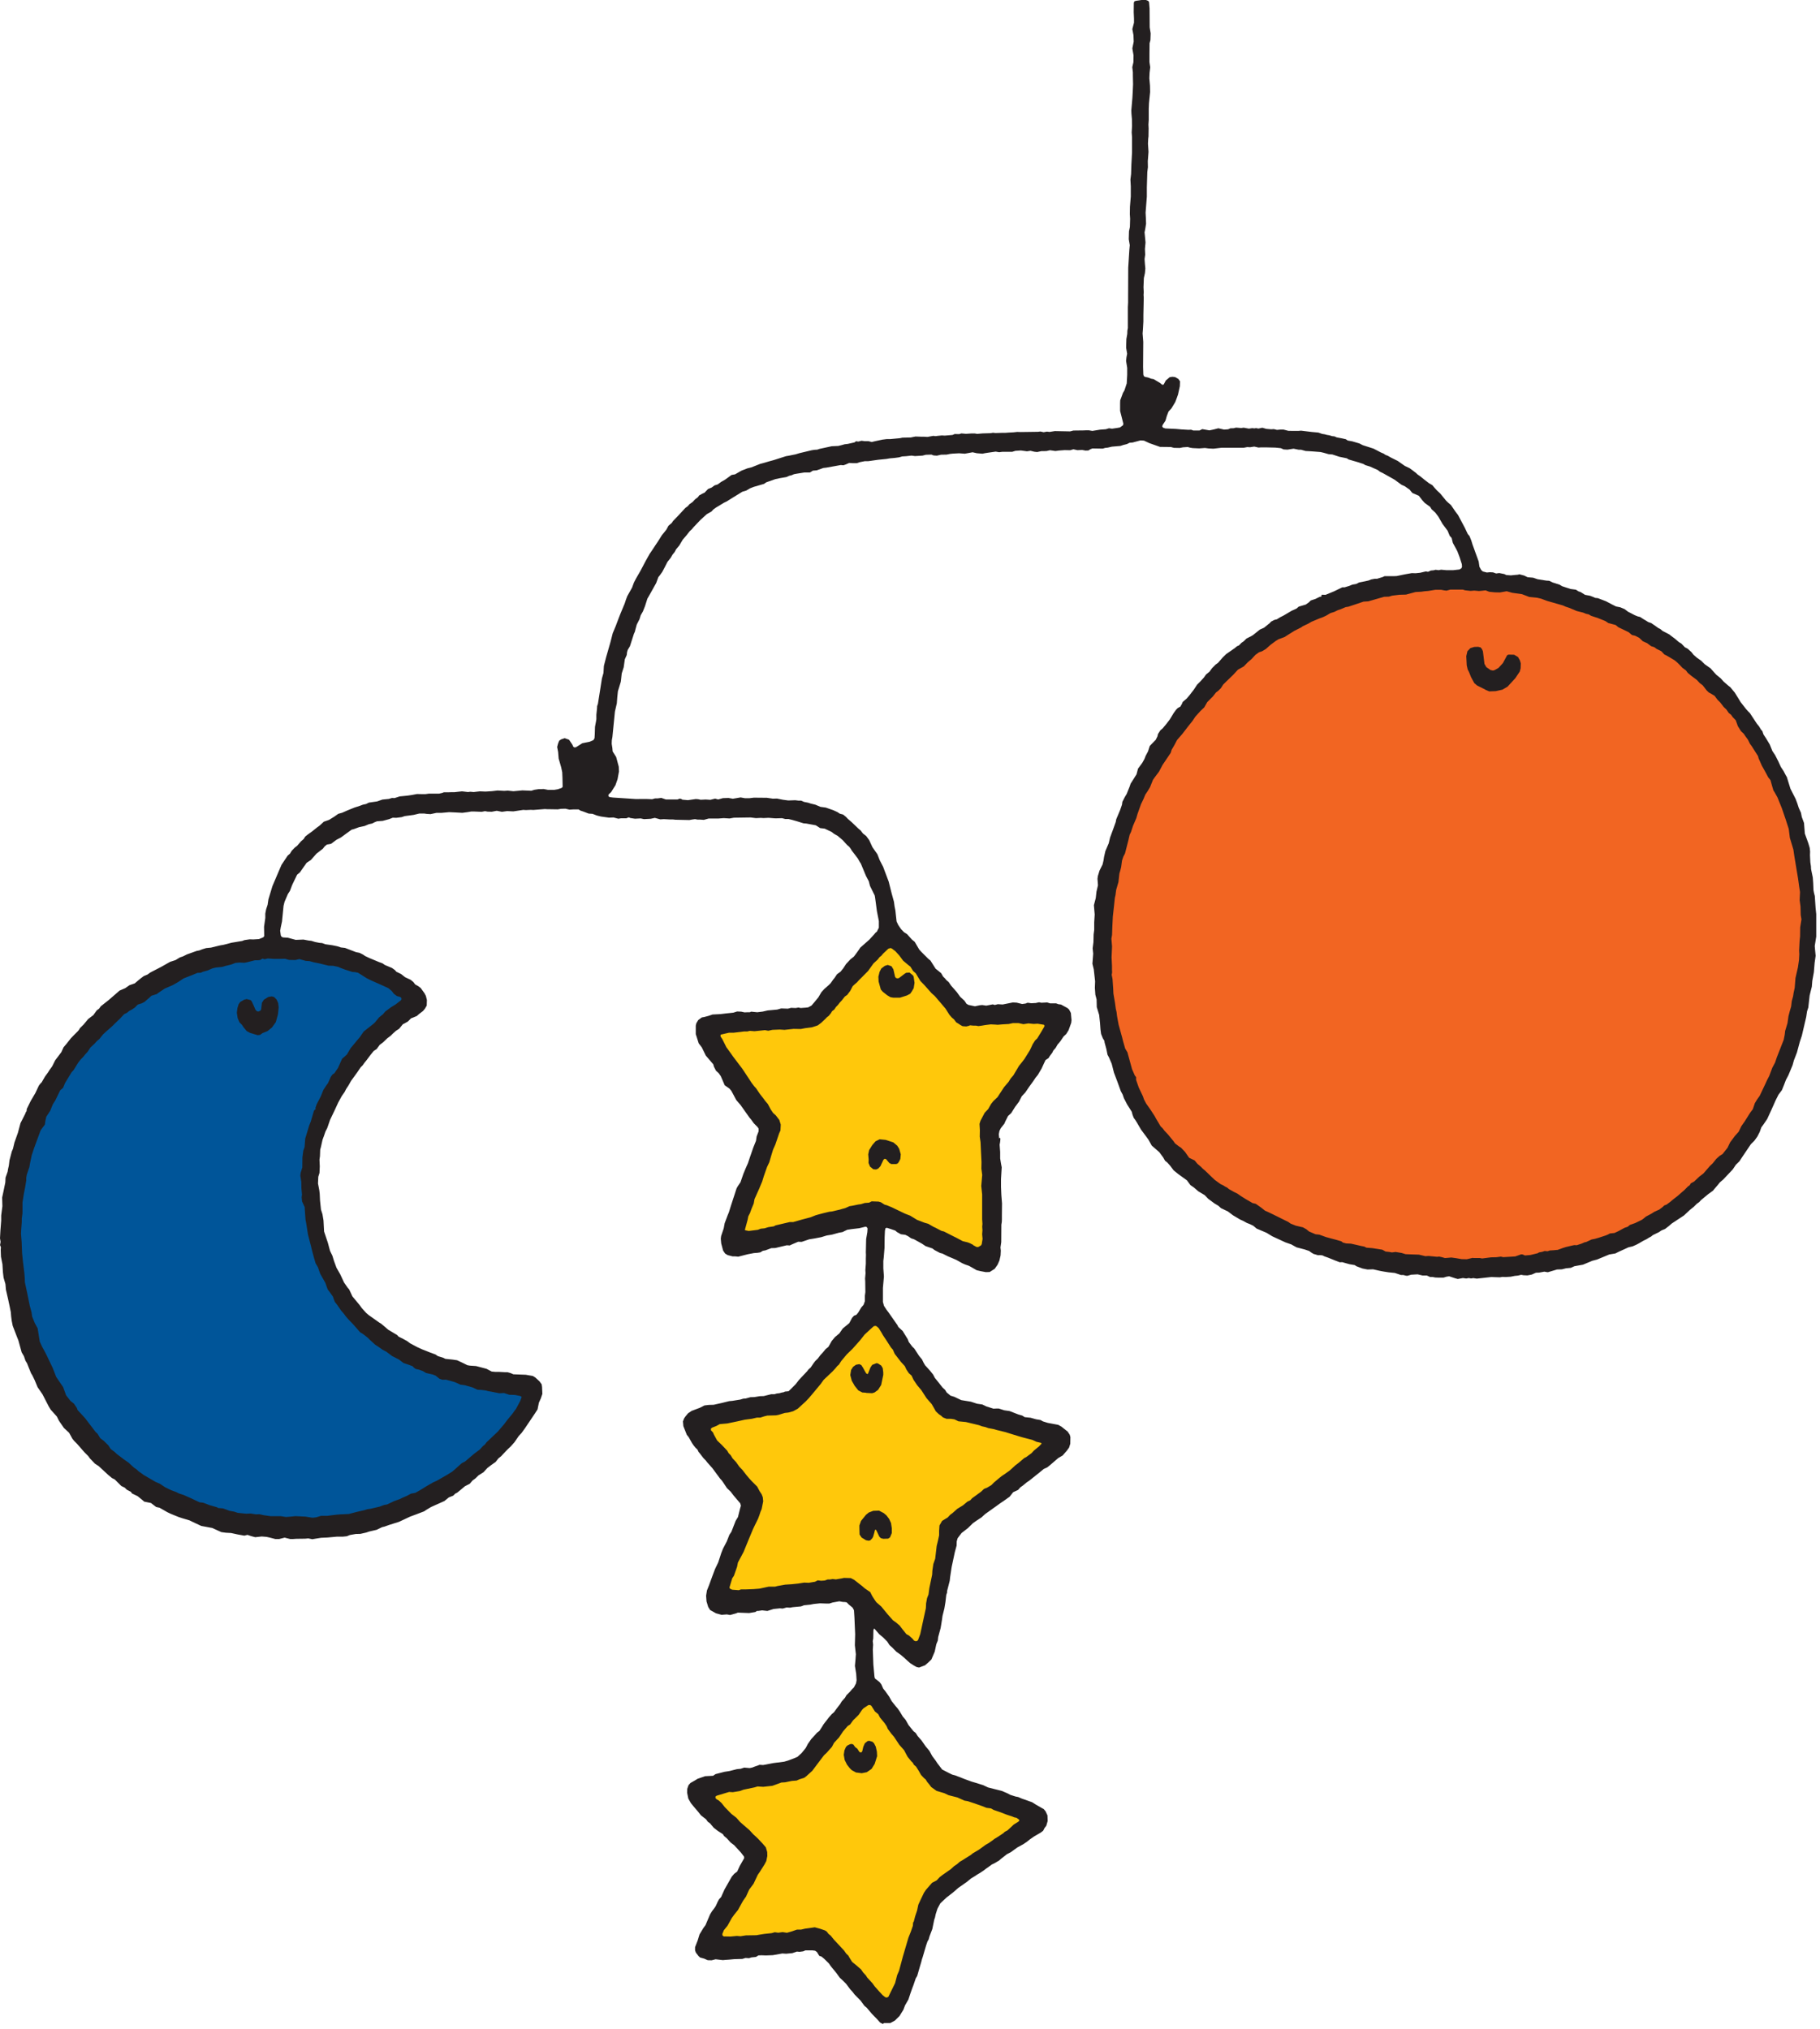
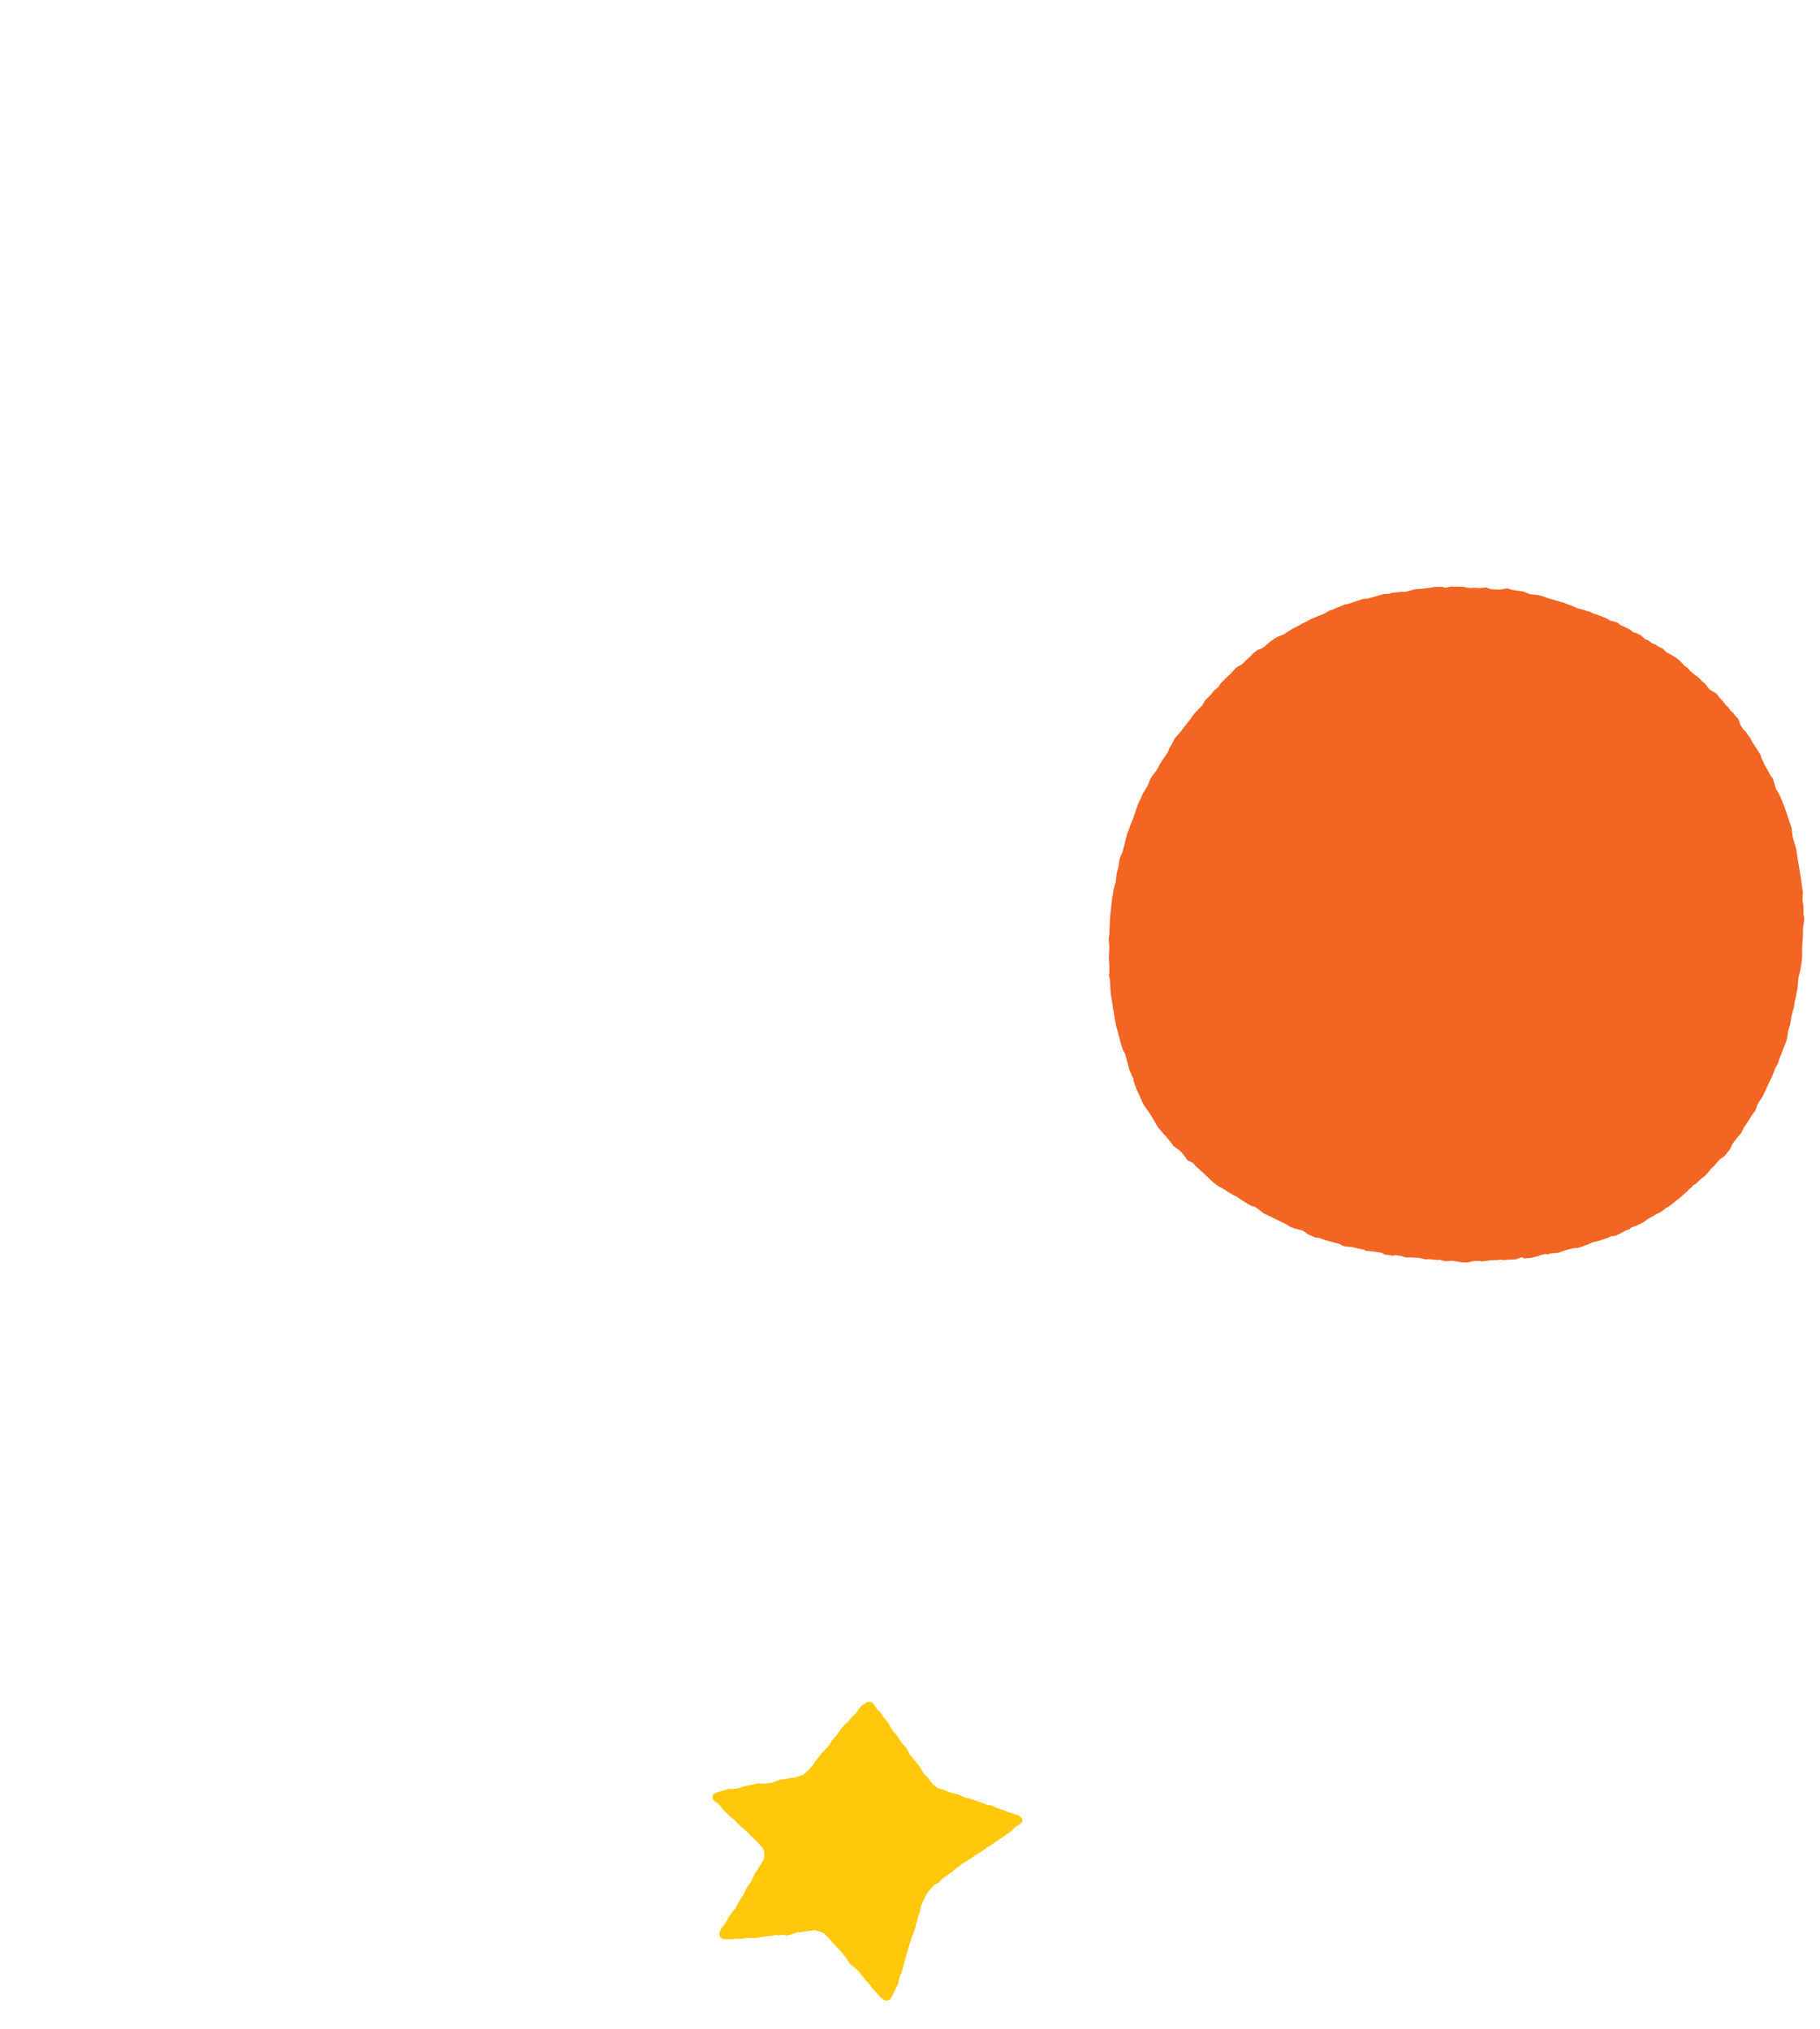
<svg xmlns="http://www.w3.org/2000/svg" width="305" height="340" viewBox="0 0 305 340" fill="none">
  <path fill-rule="evenodd" clip-rule="evenodd" d="M147.918 334.35L148.368 334.69L148.658 334.74L148.878 334.61L150.008 332.33L150.348 330.98L150.658 330.27L151.308 327.85L152.238 324.7L152.628 323.73L152.978 322.71L153.018 322.18L153.138 321.97L153.348 321.16L153.688 320.14L153.898 319.16L154.278 318.34L154.828 317.2L155.168 316.69L156.198 315.51L156.978 315.1L157.468 314.56L157.948 314.19L158.548 313.77L159.348 313.21L159.878 312.72L160.388 312.38L160.838 311.98L161.268 311.73L162.738 310.81L163.008 310.58L164.078 309.94L165.158 309.16L165.698 308.85L166.298 308.43L166.688 308.13L167.208 307.81L168.138 307.2L168.398 306.95L168.848 306.72L169.898 305.73L170.628 305.28L170.808 305.1L170.818 304.99L170.748 304.89L170.348 304.6L169.988 304.54L169.648 304.4L168.628 304.06L167.648 303.68L166.508 303.29L166.078 303.04L165.318 302.94L164.598 302.65L163.338 302.2L162.188 301.82L161.608 301.72L160.438 301.2L158.948 300.82L158.258 300.49L156.938 300.1L156.048 299.46L155.678 298.98L155.368 298.6L155.108 298.18L154.838 297.95L154.338 297.43L153.978 296.77L153.518 296.04L153.158 295.72L152.978 295.39L152.718 295.14L152.108 294.39L151.868 293.94L151.518 293.27L150.718 292.37L149.838 291.04L149.358 290.5L148.778 289.72L148.578 289.24L148.238 288.73L147.458 287.8L147.168 287.25L146.608 286.78L146.018 285.85L145.808 285.7L145.518 285.71L144.688 286.25L144.438 286.52L143.898 287.33L143.648 287.59L142.958 288.25L142.458 288.95L142.038 289.21L141.728 289.58L141.248 290.13L140.568 291.15L140.238 291.5L139.758 292.03L139.398 292.7L138.528 293.69L138.088 294.1L137.348 295.07L136.108 296.72L135.128 297.61L134.738 297.9L133.958 298.14L133.488 298.35L132.698 298.41L131.568 298.65L130.938 298.69L130.568 298.83L129.438 299.24L127.908 299.41L126.948 299.35L126.428 299.51L124.598 299.89L123.978 300.13L122.798 300.31L122.198 300.27L120.108 300.9L119.908 301.05L119.918 301.28L120.068 301.47L120.498 301.73L120.938 302.14L121.458 302.8L122.558 303.93L123.408 304.6L124.048 305.32L125.598 306.66L126.248 307.37L126.608 307.69L127.048 308.11L127.788 308.89L128.338 309.54L128.568 310.33L128.588 310.98L128.418 311.82L128.118 312.38L127.328 313.63L126.978 314.13L126.278 315.63L125.548 316.6L125.018 317.77L124.528 318.48L124.278 318.91L123.678 320.01L123.078 320.77L122.648 321.36L121.908 322.67L121.688 322.95L121.308 323.42L121.058 324.04L121.098 324.31L121.308 324.45L122.438 324.47L123.508 324.37L124.118 324.42L124.998 324.28L126.788 324.25L127.218 324.17L128.088 324.03L129.328 323.9L129.848 323.75L130.418 323.83L131.148 323.73L131.868 323.85L132.548 323.66L133.548 323.32L134.218 323.31L134.888 323.17L135.498 323.09L136.528 322.94L137.468 323.2L138.228 323.46L138.528 323.67L138.828 324.05L139.208 324.36L139.728 325.02L140.478 325.81L141.458 326.86L141.798 327.37L142.158 327.7L142.338 328.03L142.788 328.76L143.448 329.29L144.278 330L144.618 330.51L145.108 331.03L145.298 331.36L146.198 332.34L146.548 332.83L147.268 333.64L147.918 334.35Z" fill="#FFC80B" stroke="#FFC80B" />
-   <path fill-rule="evenodd" clip-rule="evenodd" d="M152.898 274.59L153.158 274.91L153.388 275.02L153.678 275.01L153.848 274.83L154.218 273.84L154.578 272.16L155.148 269.5L155.188 268.68L155.348 267.82L155.588 267.22L155.728 266.16L156.198 263.91L156.228 263.21L156.388 262.12L156.698 261.23L156.938 259.09L157.148 258.28L157.358 257.31L157.338 256.58L157.418 255.66L157.848 254.9L158.798 254.32L159.198 253.87L159.588 253.59L160.398 252.87L161.358 252.28L162.098 251.67L162.558 251.44L162.888 251.1L164.358 250.02L164.888 249.52L165.378 249.33L166.118 248.89L166.538 248.46L167.378 247.76L167.838 247.38L168.348 247.03L169.148 246.47L169.598 246.07L170.118 245.58L170.698 245.13L171.618 244.35L171.948 244.17L172.828 243.52L173.238 243.07L174.078 242.38L174.498 241.95L174.488 241.85L174.398 241.78L173.688 241.62L172.988 241.3L171.368 240.88L170.708 240.69L169.398 240.3L168.498 240.01L166.988 239.64L166.458 239.49L165.608 239.33L165.108 239.15L164.548 239.03L164.048 238.84L161.858 238.32L160.608 238.2L159.918 237.87L159.328 237.78H158.598L157.988 237.54L157.718 237.29L157.308 237.01L156.788 236.52L156.548 236.08L156.108 235.33L155.238 234.33L154.368 232.99L153.668 232.15L153.058 231.24L152.728 230.55L152.278 230.14L151.868 229.54L151.598 228.96L150.948 228.25L149.908 226.9L149.598 226.2L149.278 225.84L148.478 224.59L147.938 223.77L147.698 223.34L147.238 222.6L146.878 222.27L146.638 222.21L146.388 222.29L145.848 222.78L144.878 223.68L144.128 224.62L142.848 226.06L141.898 226.99L140.968 228.1L140.568 228.72L140.298 228.96L139.988 229.33L139.508 229.87L138.018 231.27L137.528 231.97L136.128 233.64L135.508 234.37L135.008 234.89L133.678 236.11L132.908 236.53L132.108 236.76L131.498 236.82L130.458 237.15L130.028 237.23L128.588 237.27L128.048 237.4L127.398 237.61L126.828 237.63L126.008 237.81L124.808 237.96L123.558 238.24L121.868 238.59L120.618 238.71L120.068 239.01L119.348 239.3L119.148 239.46V239.74L119.478 240.1L119.628 240.45L120.168 241.44L120.948 242.19L121.868 243.15L122.118 243.58L122.448 243.93L122.768 244.46L123.348 245.08L123.908 245.87L124.418 246.39L125.088 247.24L125.558 247.8L125.958 248.25L126.898 249.18L127.308 249.95L127.648 250.47L127.838 250.96L127.908 251.64L127.648 252.94L127.448 253.42L127.278 253.93L127.058 254.56L126.498 255.7L126.218 256.27L125.418 258.19L124.628 260.12L123.678 261.9L123.538 262.6L123.008 264.12L122.738 264.52L122.268 266.08L122.378 266.28L122.738 266.44L123.828 266.52L124.208 266.38L125.008 266.37L126.308 266.33L127.298 266.25L128.838 265.92L129.908 265.9L130.308 265.81L131.618 265.57L132.698 265.51L133.758 265.39L134.788 265.23L135.558 265.26L136.628 265.08L137.068 264.85L137.628 264.93L138.238 264.89L138.738 264.71L139.148 264.72L139.578 264.64L140.118 264.7L141.108 264.52L141.468 264.45L142.608 264.48L143.168 264.77L143.648 265.14L144.508 265.81L144.968 266.2L145.878 266.83L146.208 267.51L146.618 268.13L146.898 268.53L147.718 269.24L148.788 270.54L149.678 271.54L150.258 271.96L150.808 272.44L151.248 273.02L151.928 273.87L152.368 274.11L152.898 274.59Z" fill="#FFC80B" stroke="#FFC80B" />
-   <path fill-rule="evenodd" clip-rule="evenodd" d="M53.779 254.02L52.959 254.28L52.339 254.34L51.169 254.15L49.489 254.07L48.579 254.16L47.909 254.21L47.059 254.07L45.349 254.08L44.149 253.91L43.459 253.75L42.869 253.77L41.989 253.63L41.229 253.66L39.829 253.53L39.189 253.32L38.469 253.19L37.839 252.96L37.339 252.78L36.549 252.72L36.339 252.6L35.139 252.26L34.029 251.84L33.419 251.77L31.919 251.05L30.739 250.54L29.979 250.29L29.529 250.05L28.659 249.73L27.639 249.22L26.829 248.67L25.999 248.31L24.069 247.17L23.579 246.81L23.179 246.53L22.929 246.28L22.429 245.92L21.539 245.11L20.739 244.55L19.579 243.67L19.129 243.27L18.549 242.83L18.139 242.22L17.369 241.46L16.779 241.02L16.329 240.28L15.979 239.95L15.539 239.38L14.289 237.74L13.879 237.29L12.979 236.32L12.839 235.95L12.359 235.24L11.789 234.79L11.049 233.83L10.539 232.47L9.369 230.74L9.189 230.25L8.809 229.27L7.699 226.97L7.469 226.53L6.989 225.64L6.619 224.82L6.279 222.61L5.799 221.73L5.349 220.65L5.239 219.91L4.949 218.84L4.519 216.72L4.129 214.9L4.099 214.21L4.029 213.35L3.789 211.38L3.649 209.99L3.579 208.17L3.469 206.77L3.499 206.13L3.589 204.8L3.599 204.22L3.709 203.38V203.04L3.719 201.51L3.949 200.05L4.159 198.99L4.339 197.83L4.359 197.39L4.449 196.86L4.869 195.59L4.999 194.86L5.269 193.6L5.649 192.45L6.739 189.46L7.019 189.06L7.459 188.49L7.549 187.89L7.699 187.18L8.369 186.16L8.809 185.07L9.219 184.45L9.489 183.88L10.049 182.73L10.509 182.35L10.869 181.51L11.959 179.71L12.289 179.36L13.069 178.1L13.439 177.62L13.939 177.1L14.239 176.73L14.649 176.28L15.119 175.56L15.739 174.99L16.229 174.46L16.609 174.15L17.209 173.4L17.739 172.91L18.559 172.19L18.909 171.87L19.159 171.61L19.689 171.11L20.039 170.78L20.779 169.99L21.229 169.77L21.599 169.45L22.039 169.22L22.549 168.88L22.809 168.61L23.059 168.36L23.709 168.16L24.159 167.93L24.979 167.22L25.329 166.89L26.239 166.6L26.529 166.39L27.549 165.7L28.969 165.08L29.829 164.58L30.759 163.98L32.099 163.45L33.069 163.05L33.609 163.03L33.949 162.87L34.749 162.65L35.589 162.29L36.129 162.16L37.209 162.04L37.729 161.89L38.689 161.65L39.429 161.37L40.129 161.31L40.899 161.35L41.319 161.28L42.669 160.92L43.119 160.93L43.539 160.9L43.939 160.66L44.289 160.77L44.829 160.65L45.889 160.72L46.709 160.71L47.719 160.69L48.399 160.88L49.449 160.9L50.119 160.74L51.179 161.04L51.819 161.08L52.489 161.26L53.479 161.46L54.169 161.63L54.979 161.83L55.799 161.86L56.639 162.04L56.989 162.21L57.729 162.49L59.019 162.9L59.429 162.92L59.959 163.03L61.419 163.95L61.869 164.19L62.449 164.46L63.639 164.97L65.039 165.61L65.599 166.08L65.959 166.56L66.449 166.92L66.979 167.07L67.189 167.21L67.239 167.46L67.099 167.67L66.229 168.33L65.499 168.78L64.519 169.51L64.129 169.97L63.469 170.5L62.779 171.34L62.509 171.59L60.899 172.86L60.199 173.87L59.809 174.33L59.119 175.17L58.729 175.62L58.099 176.7L57.749 177.03L57.289 177.42L56.609 178.95L55.989 179.86L55.689 180.06L55.399 180.46L54.929 181.52L54.709 181.81L54.169 182.63L53.719 183.72L53.319 184.5L53.029 185.07L52.819 185.68L52.879 185.86L52.729 185.95L52.579 186.14L52.039 187.98L51.789 188.59L51.119 190.81L51.009 192.23L50.799 192.85L50.649 193.95L50.629 195.65L50.349 196.56L50.289 197.02L50.449 198.06L50.469 199.12L50.569 200.2L50.509 200.61L50.579 201.33L51.009 202.27L51.159 204.39L51.259 204.96L51.559 206.87L52.059 208.76L52.289 209.71L52.579 210.78L52.849 211.7L53.229 212.34L53.629 213.47L54.499 214.99L54.669 215.49L54.909 216.12L55.129 216.39L55.769 217.29L55.889 217.68L56.079 218.17L56.449 218.64L57.149 219.65L57.549 220.11L57.979 220.68L58.299 221.05L59.139 221.91L60.329 223.27L60.759 223.53L61.239 223.89L61.629 224.19L61.869 224.46L62.139 224.7L62.849 225.34L63.469 225.74L64.069 226.17L64.739 226.52L65.709 227.25L66.849 227.82L67.609 228.4L68.509 228.7L69.129 228.94L69.379 229.2L69.679 229.41L70.239 229.53L70.859 229.75L71.389 230.07L72.499 230.32L72.989 230.52L73.649 231.05L74.149 231.22L74.739 231.2L75.549 231.42L76.209 231.6L77.149 232.02L77.899 232.12L79.219 232.5L79.689 232.72L80.029 232.88L80.689 232.91L81.429 233.01L81.829 233.12L82.279 233.19L83.699 233.47L84.469 233.43L85.369 233.73L86.319 233.76L87.159 233.92L87.389 234.03L87.419 234.15L87.189 234.76L86.479 236.1L86.259 236.38L85.909 236.88L85.069 237.91L84.479 238.69L83.849 239.41L83.469 239.88L83.119 240.21L81.549 241.7L81.249 242.09L80.959 242.31L80.389 242.93L79.509 243.58L77.949 244.91L77.389 245.2L76.219 246.24L75.759 246.63L75.019 247.09L73.189 248.14L72.599 248.4L71.519 249.03L70.369 249.74L69.589 250.17L68.869 250.29L68.209 250.65L67.379 251.01L67.049 251.19L66.049 251.55L64.899 252.09L64.329 252.2L63.579 252.48L62.059 252.84L61.549 252.91L61.049 253.06L60.209 253.25L59.659 253.38L58.449 253.7L56.969 253.77L56.359 253.83L55.459 253.94L54.859 254.02L54.429 254.01L53.779 254.02Z" fill="#005599" stroke="#005599" />
  <path fill-rule="evenodd" clip-rule="evenodd" d="M246.889 210.82L245.879 211.06L245.019 211.04L244.019 210.87L243.269 210.76L242.859 210.81L242.219 210.85L241.729 210.71L241.249 210.6L240.889 210.64L239.449 210.5L238.939 210.54L237.849 210.28L236.659 210.24L235.609 210.21L234.959 210L233.939 209.83L233.309 209.92L232.909 209.84L232.249 209.77L231.699 209.46L230.559 209.28L230.039 209.2L229.039 209.12L228.709 208.94L228.279 208.86L226.479 208.45L225.669 208.41L225.129 208.27L224.829 208.05L224.049 207.82L223.109 207.57L222.299 207.36L221.169 206.95L220.519 206.88L219.439 206.41L218.969 206.04L218.429 205.72L217.199 205.43L216.349 205.09L215.949 204.81L213.439 203.57L212.529 203.13L212.049 202.92L211.389 202.39L210.489 201.76L209.939 201.63L209.619 201.45L208.749 200.94L208.029 200.48L207.429 200.06L206.859 199.78L205.989 199.29L205.709 199.05L205.369 198.88L205.059 198.68L204.609 198.46L203.619 197.74L203.269 197.41L201.969 196.16L201.599 195.85L201.349 195.6L200.709 195.04L200.249 194.48L199.329 194.04L198.619 193.05L197.959 192.35L197.649 192.16L196.969 191.64L196.689 191.23L196.239 190.67L195.779 190.11L195.199 189.49L194.909 189.1L194.559 188.77L193.799 187.49L193.559 187.05L192.889 186.02L192.119 184.92L191.769 184.25L191.589 183.75L190.879 182.25L190.449 180.97V180.51L190.219 180.24L189.759 179.17L189.219 177.17L188.999 176.36L188.619 175.72L188.269 174.54L188.099 173.86L187.509 171.73L187.359 170.92L187.239 170.24L187.159 169.63L187.039 169.08L186.899 168.06L186.639 166.53L186.589 165.66L186.489 164.08L186.339 163.37L186.409 162.99V162.51L186.399 161.91L186.319 160.44L186.409 158.61L186.289 157.32L186.399 156.67L186.459 155.26L186.529 153.64L186.739 151.81L186.879 150.47L186.979 150.05L187.099 149.15L187.479 147.84L187.639 146.4L187.789 145.88L187.929 145.33L188.079 144.24L188.289 143.59L188.569 143.03L189.159 140.73L189.349 139.9L189.569 139.44L189.909 138.41L190.459 137.1L190.649 136.44L191.229 134.81L191.679 133.89L191.979 133.17L192.379 132.55L192.759 131.92L193.249 130.7L193.529 130.3L194.259 129.33L194.849 128.22L196.219 126.19L196.379 125.67L196.819 124.92L197.289 124.02L198.159 123.03L199.199 121.68L199.879 120.83L200.349 120.12L201.249 119.13L201.859 118.56L202.339 117.69L203.289 116.75L203.809 116.08L204.199 115.8L204.619 115.37L205.029 114.75L205.629 114.16L206.659 113.16L207.479 112.27L208.459 111.72L209.129 111.03L209.769 110.48L210.429 109.78L211.019 109.35L211.529 109.18L212.169 108.79L212.979 108.07L213.859 107.43L214.279 107.17L215.279 106.8L216.949 105.75L218.079 105.18L218.379 104.97L219.189 104.59L219.839 104.22L221.159 103.67L221.779 103.44L222.249 103.23L222.999 102.78L223.639 102.58L224.209 102.3L224.719 102.13L225.549 101.77L225.999 101.7L227.269 101.28L228.549 100.85L229.339 100.8L229.999 100.61L231.989 100.04L232.809 100.01L233.319 99.85L234.539 99.7L235.649 99.67L237.249 99.24L238.209 99.18L238.759 99.1L239.379 99.04L240.549 98.85H240.999H241.579L241.989 98.94L242.439 99L243.109 98.8L245.169 98.82L245.559 98.94L246.489 99.04L247.099 98.99L247.879 99.06L248.269 99.03L249.009 98.95L249.609 99.19L250.549 99.28L251.399 99.31L252.539 99.11L253.459 99.37L255.099 99.6L256.329 100.08L257.629 100.2L258.309 100.36L259.299 100.73L261.949 101.49L262.419 101.7L263.059 101.91L264.249 102.42L265.339 102.69L265.819 102.88L266.239 102.97L266.679 103.22L267.819 103.6L269.039 104.09L269.549 104.43L270.759 104.75L271.229 105.13L272.949 105.96L273.499 106.43L274.049 106.56L274.729 106.9L275.339 107.49L276.049 107.8L276.729 108.31L277.239 108.47L277.629 108.76L278.429 109.16L278.919 109.69L279.259 109.86L279.799 110.16L280.659 110.67L281.109 111.06L281.539 111.49L281.949 111.93L282.539 112.36L282.829 112.75L283.479 113.29L284.349 113.95L284.839 114.48L285.319 114.85L285.989 115.71L286.339 116.05L286.779 116.29L287.309 116.61L287.819 117.29L288.249 117.71L288.829 118.48L289.269 118.89L289.689 119.5L290.079 119.79L290.359 120.19L290.859 120.71L291.219 121.71L291.749 122.55L292.189 122.95L292.459 123.36L292.889 123.95L293.229 124.64L293.509 125.03L294.569 126.7L294.679 127.09L295.209 128.27L295.879 129.47L296.289 130.25L296.669 130.72L296.929 131.65L297.159 132.43L297.369 132.74L297.859 133.62L298.589 135.43L299.239 137.32L299.739 138.87L299.929 140.38L300.519 142.34L300.669 143.38L301.079 145.87L301.299 147.18L301.489 148.57L301.629 149.46L301.569 150.81L301.719 151.87L301.749 153.31L301.869 154.04L301.659 155.37L301.639 156.88L301.569 157.65L301.489 159.27L301.519 159.88L301.469 160.84L301.289 162.09L300.879 163.88L300.749 165.52L300.569 166.35L300.479 166.95L300.259 167.74L300.159 168.67L299.919 169.45L299.709 170.26L299.539 171.45L299.149 172.75L299.079 173.37L298.909 174.23L297.769 177.16L297.469 178.05L296.989 178.94L296.479 180.3L296.129 180.97L295.809 181.66L294.879 183.63L294.459 184.22L294.069 184.86L293.719 185.87L293.279 186.45L292.359 187.91L291.799 188.71L291.359 189.63L290.719 190.35L289.919 191.42L289.479 192.34L288.639 193.38L288.129 193.71L287.589 194.19L286.979 194.95L286.539 195.36L285.439 196.63L284.759 197.15L283.879 197.98L283.339 198.28L283.149 198.6L282.849 198.81L282.259 199.41L281.619 199.96L281.169 200.37L280.309 201.04L279.849 201.43L279.259 201.86L278.899 202L278.629 202.25L278.059 202.69L277.239 203.07L276.719 203.4L275.829 203.87L275.459 204.18L275.169 204.39L274.019 204.95L273.139 205.26L272.779 205.57L272.259 205.74L271.269 206.28L270.579 206.61L269.809 206.69L269.479 206.87L269.119 207.02L267.959 207.4L267.299 207.58L266.739 207.7L266.509 207.81L266.149 207.97L265.809 208.13L265.589 208.16L265.009 208.41L264.229 208.66L263.819 208.64L263.399 208.73L262.439 208.96L261.919 209.12L261.049 209.44L260.779 209.47L260.389 209.51L259.739 209.55L259.359 209.68L258.859 209.64L258.479 209.76L257.899 209.87L257.699 210L256.469 210.3L255.549 210.38L255.199 210.22L254.929 210.18L253.929 210.54L251.919 210.66L251.509 210.57L250.779 210.67L249.859 210.69L248.379 210.88L247.999 210.81L246.889 210.82Z" fill="#F26522" stroke="#F26522" />
-   <path fill-rule="evenodd" clip-rule="evenodd" d="M163.069 208.65L163.659 208.97L163.949 208.96L164.389 208.71L164.519 208.5L164.659 207.63L164.599 206.83L164.649 206.19L164.599 205.57L164.649 205.11L164.599 204.33V200.17L164.449 198.75L164.599 196.9L164.459 195.85L164.479 194.76L164.389 192.93L164.319 191.41L164.189 190.51L164.209 189.44L164.149 188.35L164.319 187.83L165.019 186.49L165.609 185.89L166.089 185.02L166.469 184.54L167.169 183.88L167.899 182.74L168.239 182.23L169.019 181.3L169.339 180.78L169.569 180.5L169.809 180.23L170.759 178.63L171.139 178.16L171.669 177.49L172.579 176.02L172.749 175.68L173.069 174.99L173.469 174.36L173.819 174.03L174.529 172.87L175.039 172.01L175.019 171.79L174.919 171.73L173.899 171.56L173.259 171.6L172.359 171.51L171.529 171.64L170.709 171.46L169.759 171.45L169.069 171.61L168.009 171.67L167.209 171.74L166.839 171.71L166.059 171.67L165.169 171.78L164.569 171.88L163.979 171.96L163.539 171.88H163.109L162.569 171.83L162.359 171.92L161.929 172.02L161.299 171.96L160.979 171.78L160.569 171.51L160.239 171.33L159.879 170.84L159.509 170.53L159.109 170.08L158.449 169.04L157.669 168.12L156.649 166.93L156.109 166.45L154.909 165.1L154.239 164.41L153.469 163.13L153.019 162.73L152.559 162L152.269 161.78L151.339 161.01L150.699 160.12L150.449 159.85L150.049 159.41L149.469 158.97L149.229 158.88L148.859 158.99L147.979 159.82L147.679 160.2L147.389 160.41L147.099 160.8L146.379 161.45L145.459 162.73L144.349 163.84L143.929 164.27L143.599 164.63L143.239 164.94L142.879 165.27L142.469 166.05L141.959 166.72L141.559 167L141.029 167.67L140.699 168.02L140.409 168.4L140.069 168.75L139.799 169.15L139.419 169.45L139.219 169.77L138.839 170.24L138.549 170.45L138.299 170.72L137.599 171.38L137.019 171.82L136.639 171.95L135.989 172.15L134.889 172.29L134.169 172.43L132.939 172.41L131.429 172.57L130.649 172.53L129.399 172.58L128.709 172.73L128.139 172.63L126.389 172.81L125.599 172.75L125.179 172.86H124.629L122.899 173.07H122.119L120.769 173.38L120.689 173.47L120.709 173.71L120.979 174.13L121.659 175.49L121.879 175.79L122.519 176.68L122.799 177.08L124.339 179.11L125.289 180.54L125.889 181.47L126.339 182.05L126.649 182.4L127.269 183.32L127.939 184.18L128.149 184.48L128.619 185.04L129.089 185.92L129.499 186.53L129.949 186.93L130.549 187.7L130.789 188.48L130.729 189.46L130.519 189.93L129.879 191.83L129.509 192.66L129.199 193.67L128.869 194.8L128.479 195.6L127.949 197.11L127.669 198.02L127.179 199.22L126.379 200.98L126.259 201.71L125.859 202.68L125.639 203.3L125.349 203.86L125.239 204.43L124.949 205.5L124.779 206.12L124.849 206.2L125.419 206.32L126.939 206.13L127.429 205.94L128.049 205.88L128.709 205.68L129.599 205.56L129.929 205.38L132.279 204.84L132.859 204.82L134.299 204.42L135.789 204.03L136.629 203.69L137.169 203.54L137.969 203.33L138.929 203.1L139.329 203.05L140.679 202.75L141.069 202.63L141.609 202.49L142.309 202.17L142.809 202.09L143.779 201.88L144.229 201.82L144.889 201.63L145.599 201.57L146.029 201.36L147.189 201.39L147.579 201.51L148.209 201.91L148.609 202.02L149.449 202.36L151.629 203.41L152.489 203.74L153.649 204.46L154.869 204.93L155.529 205.12L156.389 205.62L156.739 205.78L157.749 206.31L158.169 206.4L159.849 207.26L160.199 207.43L160.539 207.61L161.309 208.02L162.129 208.22L162.499 208.36L163.069 208.65Z" fill="#FFC80B" stroke="#FFC80B" />
-   <path fill-rule="evenodd" clip-rule="evenodd" d="M148.14 339.01H149.21L149.97 338.6L150.74 337.84L151.39 336.79L151.67 336.05L152.23 335.08L152.57 334.05L152.88 333.17L153.07 332.68L153.46 331.54L153.71 331.11L154.09 329.79L154.4 328.74L154.5 328.33L154.63 327.95L155.21 325.98L155.43 325.34L155.62 325.02L155.77 324.49L156.24 323.26L156.56 321.7L156.69 321.32L156.81 320.76L157.1 319.86L157.57 318.97L157.83 318.72L158.62 317.98L159.68 317.16L160.59 316.37L161.99 315.39L162.74 314.78L163.27 314.46L163.79 314.12L164.22 313.87L164.83 313.46L165.32 313.09L165.72 312.81L166.21 312.45L166.56 312.29L167.42 311.79L167.69 311.55L168.73 310.73L169.4 310.38L170.49 309.59L171.48 309.05L172.09 308.64L172.56 308.26L173.26 307.77L174.44 307.08L174.82 306.78L175.05 306.33L175.34 305.95L175.57 305.17L175.54 304.23L175.22 303.53L174.91 303.16L174.58 302.98L173.61 302.42L172.98 302.02L172.23 301.75L171.23 301.4L170.63 301.14L170.2 301.06L169.29 300.77L168.85 300.53L167.9 300.12L165.59 299.54L164.78 299.16L163.75 298.83L162.83 298.56L161.71 298.15L160.12 297.53L159.59 297.39L159.01 297.11L157.89 296.53L157.52 296.05L157.08 295.47L156.81 295.06L156.23 294.28L155.75 293.4L155.13 292.66L154.43 291.66L153.79 290.93L153.46 290.41L153.08 290.11L152.25 289.07L151.76 288.2L151.29 287.65L150.78 286.8L150.43 286.3L150.12 285.94L149.44 285.09L149.01 284.32L148.38 283.43L148 282.96L147.69 282.25L147.39 281.87L146.63 281.28L146.55 281.02L146.36 278.94L146.27 276.43L146.32 275.62L146.26 275.01L146.34 274.57L146.37 273.18L146.45 272.94H146.55L147.35 273.86L148 274.4L148.68 275.08L149.08 275.7L149.54 276.1L150.21 276.79L150.91 277.28L151.56 277.83L152.09 278.32L152.55 278.72L153.18 279.12L153.62 279.36L154.02 279.44L155.01 279.07L155.56 278.6L156.08 278.1L156.64 276.79L156.91 275.53L157.16 274.92L157.23 274.31L157.63 272.83L157.73 272.25L157.87 271.37L157.95 270.78L158.26 269.55L158.44 268.47L158.58 267.26L158.71 266.89V266.64L159.16 264.89L159.22 264.32L159.48 262.6L160.02 260.07L160.31 259.01L160.33 258.3L160.48 257.77L161.14 256.9L162.2 256.08L163.06 255.24L163.66 254.82L164.48 254.28L165.11 253.71L166.99 252.37L167.58 251.94L168.19 251.53L169.19 250.82L169.79 250.06L170.61 249.68L171.01 249.23L171.41 248.95L172.06 248.41L172.47 248.14L173.13 247.61L174.17 246.78L174.91 246.17L175.5 245.9L175.97 245.52L177.34 244.34L178.09 243.9L178.8 243.08L179.16 242.58L179.36 241.94L179.38 240.82L179.27 240.43L178.93 239.91L177.89 239.08L177.34 238.77L175.58 238.44L174.8 238.2L174.36 237.96L173.63 237.84L172.7 237.58L171.72 237.48L171.31 237.22L170.65 237.03L169.18 236.46L168.29 236.33L167.39 236.04H166.94L166.48 236.06L165.31 235.69L164.62 235.36L163.73 235.23L162.7 234.89L161.09 234.63L159.94 234.08L159.29 233.88L158.64 233.34L158.38 232.91L157.94 232.5L157.12 231.46L156.66 230.9L156.37 230.34L155.84 229.68L155.03 228.79L154.78 228.36L154.5 227.79L154.03 227.23L153.23 226L152.88 225.66L152.3 224.89L152.11 224.4L151.26 223.03L150.55 222.38L150.38 222.04L148.91 219.94L148.54 219.45L148.14 218.83L147.96 218.17V215.84L148.13 213.91L148.03 212.55V211.31L148.1 210.71L148.23 209.13L148.25 207.35L148.3 206.25L148.39 205.82L148.62 205.75L149.28 205.96L150.04 206.22L150.31 206.46L150.97 206.83L151.72 206.93L152.18 207.16L152.68 207.51L153.19 207.68L154.5 208.41L155.11 208.82L156.25 209.21L156.64 209.5L157.53 209.97L157.94 210.07L158.85 210.53L159.57 210.83L160.28 211.14L161.26 211.69L161.74 211.9L162.37 212.12L162.81 212.36L163.67 212.86L164.35 213.02L165.21 213.18L165.85 213.16L166.69 212.63L167.18 211.93L167.49 211.22L167.68 210.38L167.72 209.57L167.66 209.05L167.79 208.16L167.81 205.23L167.88 204.8L167.9 204.37V203.7L167.92 201.66L167.81 200.26L167.75 198.9V197.59L167.87 195.62L167.76 195.05L167.61 194.13V193.04L167.52 191.82L167.6 191.38L167.65 190.9L167.6 190.64L167.45 190.78L167.38 190.07L167.49 189.51L167.72 189.05L168.32 188.29L168.47 187.93L168.93 187.02L169.46 186.53L170.12 185.48L170.77 184.61L171.23 183.71L171.81 183.09L172.5 182.08L173.14 181.2L173.55 180.59L173.93 180.12L174.56 179.05L174.99 178.11L175.21 177.65L175.72 177.31L175.91 176.99L176.35 176.4L176.51 176.06L176.91 175.6L177.22 175.06L177.69 174.5L178.24 173.69L178.68 173.28L179.07 172.65L179.52 171.4L179.57 170.94L179.46 169.75L179.17 169.19L178.91 168.94L177.81 168.34L177.36 168.28L176.99 168.14H175.98L175.49 167.99L174.52 168.04L174.12 167.96L173.59 168.08L172.8 168.12L172.37 168.05H172.13L171.92 168.16L171.3 168.25L170.37 168.02L169.72 167.99L168.02 168.33L167.23 168.28L166.7 168.41L166.38 168.31L165.28 168.52L164.59 168.42L164.19 168.46L163.38 168.63L162.29 168.4L161.97 168.21L161.63 167.7L160.92 167.05L160.35 166.26L159.39 165.17L158.98 164.57L158.61 164.26L158.38 163.98L158.04 163.64L157.73 163.09L157.17 162.63L156.79 162.33L155.93 160.97L155.55 160.66L154.36 159.47L154.04 159.11L153.29 157.83L152.82 157.45L152.02 156.55L151.5 156.22L151 155.7L150.52 154.99L150.25 154.41L150.05 152.57L149.91 151.86L149.81 151.11L149.44 149.77L148.93 147.74L148.23 145.88L148 145.26L147.42 144.14L147.04 143.16L146.2 141.96L145.67 140.8L145.17 140.11L144.6 139.66L144.23 139.17L143.86 138.86L142.73 137.78L142.09 137.23L141.76 136.88L141.29 136.5L140.75 136.36L140.34 136.09L139.64 135.77L138.38 135.33L137.49 135.21L136.65 134.85L135.83 134.65L135.45 134.52L134.74 134.38L134.27 134.17H133.83L133.27 134.1L132.1 134.14L131.2 134.02L130.21 133.82L129.51 133.84L128.52 133.69L126.33 133.67L125.58 133.76H124.84L124.11 133.63L122.81 133.85L122.08 133.72L121.15 133.75L120.35 133.97L119.84 133.83L119.04 134.03L118.26 133.98L117.41 134.02L117.01 133.93L116.6 133.9L115.29 134.09L114.37 134.01L114.15 133.88L113.9 133.83L113.54 133.97H112.96H111.58L110.82 133.71L110.23 133.79H109.8L109.29 133.93L108.32 133.89H107.67L106.55 133.9L102.72 133.65L102.12 133.57L101.95 133.39L101.98 133.14L102.42 132.73L103.14 131.58L103.49 130.58L103.73 129.28L103.69 128.47L103.26 126.86L102.67 125.92L102.62 125.35L102.51 124.65L102.53 124.06L102.63 123.48L103.05 119.24L103.37 117.86L103.44 116.91L103.55 115.84L104.03 114.27L104.08 113.89L104.19 112.86L104.52 111.82L104.71 110.48L105.03 109.77L105.08 109.32L105.19 108.92L105.57 108.28L106.23 106.22L106.39 105.87L106.49 105.47L106.71 104.66L107.17 103.76L107.37 103.11L107.74 102.46L108.08 101.61L108.49 100.32L108.74 99.89L109.96 97.71L110.33 96.71L110.56 96.43L110.99 95.83L111.4 95.05L111.86 94.15L112.39 93.49L112.7 92.95L113.08 92.48L113.31 92.04L113.85 91.39L114.42 90.43L115.05 89.7L115.57 89.03L115.92 88.71L116.23 88.34L117.39 87.12L118.46 86.15L119.23 85.72L119.55 85.37L119.95 85.08L121.32 84.25L121.78 84.03L122.72 83.44L124.41 82.4L125.06 82.21L125.7 81.83L126.31 81.59L128.03 81.09L128.43 80.82L129.94 80.29L130.64 80.14L131.8 79.94L132.27 79.73L132.68 79.63L133.04 79.47L133.46 79.39L134.78 79.18H135.72L135.91 79.07L136.22 78.87L136.86 78.82L137.99 78.42L138.45 78.37L140.9 77.93L141.34 77.97L141.72 77.84L142.31 77.58L142.94 77.62H143.59L144.09 77.45L144.94 77.28H145.52L147.15 77.05L148.54 76.91L149.12 76.81L149.91 76.74L150.66 76.64L151.19 76.49L151.84 76.45L152.75 76.35L153.34 76.43L154.61 76.35L155.14 76.21L156.09 76.18L156.45 76.32L157.01 76.36L157.69 76.2L158.64 76.18L159.19 76.07L159.63 76.02L160.72 75.96L161.69 76.03L162.99 75.79L163.69 75.95L164.64 76.03L165.07 75.94L165.66 75.85L166.86 75.68L167.44 75.78L168 75.71H169.64L170.16 75.55L171.08 75.49L172.11 75.63L172.69 75.54L173.34 75.7L173.81 75.75L174.52 75.6H174.96L175.4 75.58L175.96 75.45L176.87 75.58L177.48 75.5L178.43 75.43L179.35 75.45L179.88 75.29L180.56 75.44L181.34 75.4L181.92 75.51L182.4 75.49L182.71 75.29L183.07 75.15L184.81 75.18L185.19 75.06L185.65 75.01L186.34 74.85L187.76 74.73L188.27 74.56L188.85 74.42L189.31 74.19L189.79 74.16L191.13 73.8L191.71 73.84L192.64 74.27L194.4 74.89L196.21 74.91L196.74 75.05L197.69 75.07L198.25 74.96L199.04 74.91L199.44 75.02L199.87 75.09L200.96 75.14L201.93 75.07L202.54 75.15L203.35 75.19L204.72 75.03H208.44L209.03 74.92L209.47 74.95L210.2 74.84L210.9 75L211.35 74.97H212.09L213.74 75.01L214.64 75.1L215.11 75.31L215.75 75.35L216.78 75.19L217.62 75.36H218.01L218.81 75.58L219.23 75.6L219.88 75.64L221.3 75.75L221.85 75.88L222.64 76.11L223.28 76.16L224.43 76.54L225.7 76.8L226.01 77L227.59 77.46L228.48 77.75L228.8 77.94L229.58 78.18L230.41 78.55L230.88 78.76L231.26 79.05L231.72 79.27L232.92 79.94L233.68 80.37L234.86 81.23L235.44 81.5L236.24 82.06L236.46 82.35L236.7 82.62L237.77 83.08L238.37 83.85L238.77 84.29L239.66 84.93L239.92 85.35L240.54 85.91L241.05 86.59L241.73 87.78L242.6 88.95L242.95 89.8L243.27 90.15L243.47 90.98L244.01 91.96L244.24 92.41L244.61 93.39L244.98 94.55L245.01 95L244.9 95.23L244.59 95.43L243.52 95.55H242.39L241.5 95.47L241.08 95.55L240.56 95.48L240.31 95.56L239.79 95.61L239.32 95.82L238.94 95.76L238 95.98L237.23 96.06L236.6 96.04L235.47 96.24L234.06 96.53L233.65 96.55H232.61H232.03L231.68 96.71L230.76 96.99H230.37L229.79 97.1L229.31 97.29L227.76 97.61L227.31 97.84L226.6 97.98L226.12 98.18L225.34 98.42H224.95L223.57 99.09L222.14 99.68L221.53 99.66L221.46 99.72V99.91L221.4 99.97L221.12 100.03L220.44 100.37L219.67 100.62L219.32 100.96L218.82 101.31L217.64 101.66L217.28 101.98L216.46 102.35L215.07 103.17L214.51 103.45L213.98 103.78L213.57 103.88L213.01 104.17L212.77 104.43L211.83 105.19L211.12 105.51L209.99 106.42L209.67 106.61L208.88 107.01L208.45 107.44L208.05 107.72L207.63 108.15L207.28 108.31L206.91 108.62L205.51 109.59L204.9 110.18L204.11 111.09L203.71 111.37L203.12 111.97L202.69 112.56L202.12 113.02L201.77 113.52L201.12 114.23L200.61 114.74L200.07 115.56L199.33 116.52L198.86 117.07L198.21 117.62L198.06 117.97L197.81 118.41L197.37 118.65L197.11 118.91L196.68 119.5L196.04 120.56L195.45 121.33L194.83 122.07L194.46 122.38L194.06 123L193.96 123.41L193.68 123.98L193.01 124.66L192.68 125.01L192.39 125.91L191.98 126.69L191.79 127.18L191.43 127.83L190.71 128.81L190.46 129.76L189.47 131.33L189.3 131.83L188.81 133.05L188.49 133.58L188.09 134.37L188.02 134.86L187.71 135.75L187.06 137.3L186.98 137.74L186.58 138.86L186.03 140.35L185.8 141.32L185.24 142.63L185.02 143.6L184.93 144.19L184.77 144.87L184.26 145.89L183.98 146.81L183.92 147.26L184 148.35L183.75 149.42L183.63 150.49L183.32 151.69L183.45 153.25L183.37 154.59V155.83L183.27 156.59L183.24 157.89L183.11 158.92L183.2 159.81L183.07 161.5L183.3 162.46L183.52 164.44L183.48 165.54L183.56 166.68L183.77 167.49L183.8 168.77L184.2 170.08L184.34 171.4L184.42 172.51L184.52 173.26L184.81 173.99L185.07 174.41L185.11 174.7L185.4 175.77L185.6 176.75L185.84 177.19L186.3 178.26L186.68 179.75L187.24 181.23L187.83 182.86L188.13 183.41L188.35 184.04L188.87 185.05L189.66 186.3L189.8 186.83L189.99 187.32L190.28 187.72L190.54 188.14L191.23 189.32L192.03 190.39L192.46 190.98L193.01 191.97L194.28 193.08L194.93 193.96L195.24 194.51L195.62 194.81L196.1 195.35L196.68 196.12L197.43 196.73L198.91 197.8L199.49 198.59L200.09 199.01L200.82 199.64L201.89 200.28L202.47 200.89L203.54 201.68L204.18 202.06L204.62 202.46L205.77 203.01L206.65 203.67L207.83 204.37L208.3 204.58L208.96 204.94L209.45 205.13L210.03 205.41L210.58 205.88L212.25 206.59L213.2 207.17L214.48 207.76L215.41 208.19L216.41 208.54L216.74 208.73L217.29 209.03L218.64 209.38L219.4 209.64L219.69 209.86L220.11 210.12L220.89 210.35L221.17 210.33L221.61 210.37L221.96 210.54L222.58 210.76L223.79 211.25L224.53 211.53L224.95 211.51L225.21 211.59L226.14 211.85L227.02 212L227.33 212.2L228.32 212.57L229.17 212.74L230.11 212.71L231.22 212.96L231.8 213.07L232.68 213.21L233.75 213.32L234.77 213.66H235.18L235.57 213.77L235.84 213.8L236.49 213.61L237.57 213.55L238.37 213.74H239.1L239.66 214H240.1L240.52 214.08L241.02 214.1H241.91L242.44 213.94L242.86 213.88L243.89 214.22L244.3 214.33L245.16 214.17L245.72 214.25L246.13 214.17L246.53 214.24L246.9 214.18L247.48 214.27L248.4 214.17L249.93 214L250.4 214.02L251.35 214.05L251.78 213.98L252.35 214L253.15 213.95L253.86 213.81L254.38 213.76L254.92 213.63L255.32 213.7L255.97 213.73L256.69 213.59L257.4 213.28L257.94 213.26L258.8 213.1L259.38 213.2L260.93 212.74L261.75 212.71L262.43 212.54L263.25 212.46L263.84 212.19L265.28 211.93L266.84 211.28L267.64 211.07L269.69 210.22L270.71 210.05L271.16 209.82L272.91 209.02L273.6 208.86L274.19 208.6L274.63 208.37L275.38 207.93L275.95 207.65L276.26 207.45L276.7 207.21L276.98 206.98L278.01 206.48L278.42 206.2L279.03 205.95L279.7 205.43L280.16 205.03L282.21 203.68L283.18 202.77L283.84 202.24L284.35 201.73L284.75 201.45L285.07 201.1L286.28 200.1L287.07 199.53L287.3 199.24L287.85 198.6L288.23 198.13L288.78 197.66L290.35 196L290.56 195.7L290.9 195.19L291.5 194.6L292.04 193.78L293.41 191.75L294 191.16L294.5 190.47L294.9 189.68L295.17 188.92L295.53 188.43L296.15 187.52L296.85 186L297.58 184.36L298.04 183.45L298.62 182.67L298.96 181.83L299.29 180.97L299.7 180.19L300.4 178.51L300.62 177.71L301.14 176.36L301.61 174.61L301.95 173.59L302.69 170.42L302.83 169.48L303.04 168.84L303.26 166.85L303.39 166.3L303.63 165.35L303.71 164.36L303.97 162.93L304.1 161.36L304.27 160.17L304.17 159.13L304.12 158.53L304.37 156.95V153.19L304.26 152.13L304.13 150.16L303.99 149.61L303.91 149.18L303.86 147.99L303.79 147.04L303.5 145.62L303.48 145.18L303.38 144.5L303.32 143.31L303.34 142.71L303.28 142.1L303.05 141.32L302.46 139.69L302.32 137.91L301.95 136.91L301.81 136.2L301.44 135.38L301.19 134.61L300.91 133.87L300.05 132.18L299.69 131.02L299.45 130.23L299.26 129.91L298.91 129.24L298.44 128.52L298.01 127.58L297.49 126.56L297.02 125.85L296.58 124.76L295.94 123.7L295.53 123.08L295.34 122.52L295.11 122.26L294.79 121.73L294.41 121.26L293.26 119.51L292.92 119.17L292.6 118.81L291.7 117.66L291.38 117.13L290.73 116.08L289.96 115.15L289.67 114.93L288.85 114.22L288.37 113.68L287.62 113.07L287.3 112.72L286.66 112L285.66 111.29L285.06 110.7L284.36 110.21L283.81 109.73L283.44 109.26L282.81 108.7L282.36 108.47L281.78 107.86L281.35 107.6L280.71 107.05L280.12 106.61L279.74 106.31L278.62 105.73L278.25 105.42L277.91 105.25L277.51 104.96L276.71 104.41L276.21 104.24L275.9 104.04L275.47 103.79L274.85 103.39L274.44 103.29L273.95 103.09L273.17 102.68L272.83 102.51L272.25 102.07L271.53 101.77L270.82 101.63L270.14 101.29L269.14 100.76L267.78 100.24L267.32 100.19L266.97 100.03L266.48 99.84L265.62 99.68L264.89 99.22L264.51 99.09L264.1 98.82L263.2 98.7L261.79 98.24L261.36 97.98L260.2 97.61L259.63 97.33L259.15 97.3L257.69 97.07L256.93 96.81L256 96.73L255.42 96.45L254.62 96.24L254.36 96.31L253.88 96.35L253.18 96.42L252.42 96.36L252.1 96.2L251.25 96.03L250.72 96.1L250.22 95.92L249.69 95.89L249.18 95.94L248.5 95.77L248.23 95.53L247.93 94.98L247.8 94.09L247.3 92.72L246.76 91.22L246.56 90.57L246.27 89.85L245.96 89.47L245.47 88.43L244.35 86.32L243.91 85.74L243.15 84.63L242.69 84.24L242.34 83.9L241.34 82.68L240.81 82.19L240.41 81.75L240.02 81.29L239.48 80.98L238.71 80.39L238.06 79.86L237.56 79.51L237.3 79.26L236.72 78.82L236.23 78.46L235.43 78.08L234.23 77.24L233.1 76.68L232.56 76.37L232.18 76.23L231.88 76.02L231.41 75.82L230.18 75.18L228.37 74.6L227.81 74.31L226.62 73.96L225.85 73.82L225.55 73.61L224.99 73.48L223.99 73.29L223.64 73.13L223.26 73.09L222.75 72.94L222.38 72.88L222.01 72.78L221.56 72.71L220.94 72.49L219.85 72.39L218.94 72.28L218.03 72.17L217.56 72.21H217.19L215.92 72.2L215.1 71.99H214.54L214 72.04L213.47 71.91L213.03 71.94L212.21 71.87L211.54 71.68L210.89 71.82L210.48 71.74L210.22 71.79L209.85 71.75L209.29 71.83L208.41 71.67L208.01 71.73L207.14 71.66L206.73 71.76L206.18 71.78L205.82 71.94L205.14 71.99L204.17 71.77L203.91 71.84L203.36 71.98L202.67 72.12L201.48 71.91L201.02 72.14H199.97L199.61 72.01L199.16 72.03L197.97 71.96L197.08 71.88L195.29 71.8L194.91 71.67L194.77 71.47L194.83 71.23L195.31 70.5L195.54 69.71L195.82 68.97L196.31 68.44L196.95 67.38L197.14 66.88L197.41 66.13L197.72 64.73L197.75 63.9L197.47 63.5L196.93 63.19L196.47 63.14L196.02 63.21L195.37 63.76L195.01 64.43L194.79 64.49L194.41 64.18L193.34 63.54L192.91 63.46L192.42 63.27L191.86 63.15L191.67 63L191.6 62.74L191.56 61.48L191.59 57.28L191.48 55.88L191.53 55.27L191.61 53.87V53.43V52.81L191.65 50.96L191.67 49.86L191.64 49.43L191.67 48.96L191.63 48.13L191.69 46.6L191.87 45.77L191.94 44.98L191.87 44.26L191.81 43.42L191.91 42.68L191.87 41.71L191.97 40.63L191.81 38.94L191.92 38.38L192.06 37.49L192.03 36.58L191.98 35.64L192.19 32.96V31.39L192.27 28.82L192.37 28.03L192.35 27L192.39 26.53L192.47 25.44L192.38 24.07L192.42 23.26L192.47 22.85L192.49 21.52L192.46 20.87L192.51 20.11V18.24L192.55 17.3L192.61 16.69L192.74 15.42L192.72 14.37L192.61 13.13L192.65 12.19L192.76 11.27L192.63 10.41V8.98L192.65 7.25L192.79 6.72L192.83 5.6L192.67 4.58L192.65 1.42L192.56 0.33L192.41 0.14L192.04 0H191.29L190.84 0.07L190.39 0.13L190.13 0.21L190.01 0.44L189.99 2.04L190.04 3.14V3.79L189.76 4.88L189.95 5.89L189.99 6.98L189.76 8.11L189.96 9.27L189.94 10.43L189.75 11.26L189.85 12.12V12.7L189.88 14.12L189.83 15.3L189.77 16.4L189.59 18.49L189.61 19.04L189.69 19.96L189.71 21.09L189.65 22.2L189.71 23V25.52L189.6 27.57L189.55 29.18L189.44 30.09L189.5 31.22V32.05V32.92L189.36 34.65L189.34 35.88L189.39 36.66L189.35 38.04L189.2 38.75L189.16 40.08L189.33 41.09L189.26 41.85L189.07 44.87L189.05 49.87V50.68L189.01 51.45V54.97L188.93 55.41L188.91 55.97L188.76 56.82L188.72 58.27L188.89 59.28L188.78 59.85L188.71 60.47L188.9 61.65V62.8L188.82 64.25L188.44 65.41L188.19 65.84L187.73 67.08L187.71 67.55V68.86L188.26 71.03L188.18 71.27L187.69 71.63L187.25 71.71L186.36 71.84L185.84 71.77L185.32 71.93L184.37 72L183.06 72.21L182.47 72.11H182L181.55 72.13L179.88 72.15L179.33 72.29L176.78 72.24L175.9 72.38L175.44 72.33L174.9 72.43L174.35 72.31L173.96 72.36L171.04 72.4L170.46 72.38L169.85 72.45L169.05 72.49L168.52 72.53H168.04L166.8 72.57L166.42 72.52L166.02 72.59L164.65 72.63L163.76 72.71L163.35 72.64H162.77L161.88 72.7L161.11 72.63L160.74 72.75L159.99 72.73L159.62 72.89L158.31 73L157.85 72.97L157.15 73.04L156.77 73.09L156.41 73.04L155.42 73.22L154.79 73.18H154.3L153.42 73.15L152.63 73.31L151.24 73.34L150.81 73.43L149.21 73.58H148.62L147.89 73.67L146.62 73.94L146.09 74.07L145.54 73.93H144.9L144.38 73.86L143.83 74L143.46 73.94L143.19 74.14L142.07 74.39L141.54 74.45L141.16 74.56L140.48 74.73L139.38 74.78L137.76 75.13L137.34 75.22L136.96 75.35L136.47 75.38L136.03 75.45L133.97 75.94L133.32 76.14L132.75 76.25L132.28 76.35L131.7 76.45L129.64 77.11L128.97 77.29L128.05 77.56L127.38 77.74L125.92 78.32L125.24 78.49L124.26 78.87L123.18 79.49L122.6 79.59L121.51 80.38L120.86 80.75L120.27 81.18L119.75 81.34L119.26 81.7L118.65 81.95L118.07 82.56L117.72 82.72L117.17 83.02L116.95 83.32L116.47 83.69L116.06 84.13L115.56 84.48L115.24 84.84L114.84 85.13L113.78 86.28L112.78 87.32L112.58 87.63L112.03 88.1L111.67 88.76L110.91 89.7L110.26 90.74L109.78 91.45L109.31 92.17L108.89 92.78L108.22 93.97L107.34 95.64L106.59 96.94L106.24 97.61L105.92 98.48L105.12 99.9L104.89 100.51L104.68 101.15L104.33 101.99L103.98 102.83L103.74 103.44L103.18 104.92L102.68 106.12L102.3 107.61L101.58 110.12L101.2 111.6L101.13 112.77L100.87 113.7L100.55 115.75L100.2 117.95L100.07 118.33L100.05 118.71L99.94 119.78V120.52L99.87 120.95L99.71 121.8L99.67 123.09L99.63 123.71L99.44 124.03L98.85 124.29L97.58 124.55L97.17 124.81L96.54 125.21L96.27 125.26L96.07 125.13L95.91 124.77L95.36 123.96L94.61 123.7L94 123.92L93.7 124.14L93.51 124.63L93.37 125.18L93.53 126.02L93.62 127.12L94.04 128.57L94.22 129.41L94.26 130.38L94.29 131.87L94.12 132.04L93.48 132.26L92.9 132.36H91.82L91.1 132.22L90.69 132.24H90.28L89.56 132.35L89.03 132.51L87.53 132.45L87.14 132.49L86.04 132.59L85.1 132.49L84.5 132.53L83.37 132.47L82.46 132.58L81.36 132.65L80.41 132.61L79.38 132.73L78.81 132.68L78.43 132.73L77.42 132.61L76.17 132.75H75.7L75.11 132.77H74.38L74.13 132.87L73.57 133H71.85L71.27 133.08H70.83L69.88 133.06L69.03 133.22L68.29 133.33L66.98 133.46L66.12 133.74L65.69 133.72L65.16 133.88L64.08 133.99L63.2 134.3L61.81 134.5L61.35 134.73L60.8 134.85L60.3 135.04L59.4 135.33L58.19 135.82L57.36 136.19L56.69 136.38L55.99 136.87L55.15 137.39L54.27 137.7L53.56 138.35L53.16 138.64L52.31 139.32L51.52 139.89L51.14 140.2L50.88 140.61L50.42 141.01L49.79 141.74L49.41 142.03L48.9 142.55L48.58 143.07L48.21 143.38L47.18 144.92L46.77 145.87L45.65 148.5L44.98 150.72L44.85 151.61L44.6 152.37L44.46 153.09V153.83L44.25 155.31L44.28 156.88L44.12 157.07L43.41 157.37L42.44 157.43L41.85 157.41L40.96 157.54L40.6 157.68L38.8 157.98L37.46 158.33L36.87 158.43L35.36 158.8L34.54 158.88L33.89 159.08L33.4 159.27L32.97 159.35L31.34 159.93L30.66 160.27L30.15 160.44L29.41 160.89L28.51 161.18L26.99 162.04L25.98 162.56L25.19 162.97L24.7 163.32L24.09 163.57L23.6 163.94L23.04 164.4L22.58 164.79L21.69 165.1L20.99 165.59L20.04 166L18.22 167.58L16.89 168.63L16.6 169.03L16.21 169.32L15.64 170.11L14.77 170.77L14 171.7L13.4 172.29L13.21 172.61L13.05 172.8L12.37 173.48L11.87 174L11.12 174.95L10.65 175.5L10.28 176.32L9.25 177.68L8.74 178.7L8.31 179.29L8.05 179.71L7.55 180.39L6.99 181.36L6.74 181.62L6.52 181.91L5.92 183.18L5.16 184.47L4.88 185.03L4.49 185.83L4.45 186.2L4.32 186.39L4.23 186.64L3.43 188.22L3 189.83L2.42 191.46L2.17 192.52L1.98 192.95L1.59 194.44L1.48 195.34L1.35 195.9L1.28 196.34L0.93 197.34L0.89 198.15L0.57 199.7L0.36 200.68L0.4 202.14L0.2 203.68V204.53L0.07 206.22L0 207.51L0.1 208.1L0.01 208.64L0.15 209.01L0.12 209.47L0.16 210.59L0.41 211.87L0.49 213.2L0.6 214.11L0.91 215.17L0.99 216.11L1.34 217.63L1.61 218.89L1.81 219.88L1.87 220.61L1.96 221.32L2.13 222.17L2.79 223.89L3.08 224.62L3.63 226.62L4.01 227.27L4.27 228.03L4.53 228.45L4.77 229.06L5.21 230.14L5.41 230.46L5.8 231.26L6.3 232.46L7.13 233.67L8.17 235.69L8.49 236.22L9.53 237.38L9.87 238.07L10.7 239.28L11.58 240.1L12.12 241.08L12.42 241.46L12.93 241.97L13.88 243.06L14.2 243.42L14.79 244.01L15.08 244.41L15.33 244.67L15.91 245.28L16.53 245.68L17.59 246.66L18.12 247.15L18.77 247.69L19.23 247.92L20.33 249.02L20.91 249.3L21.25 249.64L21.92 249.99L22.14 250.28L23.06 250.72L23.81 251.33L24.17 251.64L25.3 251.87L26.17 252.54L26.73 252.66L28.03 253.4L28.61 253.68L29.94 254.22L30.58 254.43L31.76 254.78L32.33 255.06L33.72 255.71L35.58 256.06L37.1 256.75L37.85 256.85L38.73 256.9L39.83 257.14L40.95 257.34L41.47 257.21L42.09 257.42L42.77 257.6L43.85 257.48L44.64 257.54L45.2 257.66L46.15 257.91H46.77L47.7 257.67L48.64 257.91H49.08L49.63 257.87L51.14 257.85L51.66 257.8L52.34 257.94L52.92 257.84L53.8 257.7L54.9 257.65L56.45 257.51H57.43L58.13 257.44L58.61 257.24L59.61 257.06L60.4 257.04L61.37 256.82L61.87 256.65L63.12 256.36L64.03 255.92L64.44 255.82L65.2 255.55L66.88 255.02L68.73 254.15L69.73 253.78L71.09 253.26L71.39 253.05L72.24 252.54L74.47 251.54L75.22 250.93L75.95 250.64L76.29 250.3L76.63 250.13L77.93 249.05L78.72 248.65L79.19 248.1L79.68 247.74L80.19 247.24L81.03 246.71L81.68 246L82.36 245.48L83.06 244.99L83.51 244.41L83.98 244.03L84.39 243.59L84.72 243.24L85.14 242.81L85.58 242.4L86.22 241.68L86.91 240.67L87.4 240.14L87.97 239.35L89.68 236.81L90.08 236.19L90.31 235.06L90.63 234.35L90.89 233.59L90.84 232.41L90.77 231.97L90.41 231.48L89.7 230.83L89.28 230.58L88.12 230.38L86.04 230.3L85.57 230.1L85.04 229.95H84.58L83.68 229.9H83.04L82.4 229.84L81.53 229.38L79.78 228.92L78.76 228.85L78.33 228.78L77.65 228.44L76.61 227.95L75.87 227.84L74.63 227.71L74.3 227.54L73.39 227.26L72.98 226.98L72.11 226.66L70.77 226.13L69.95 225.76L68.73 225.11L68.24 224.74L67.58 224.38L66.79 223.98L66.55 223.72L65.06 222.83L64.42 222.28L63.86 221.81L63.54 221.62L61.75 220.35L61.38 220.03L60.65 219.23L60.22 218.64L59.06 217.25L58.52 216.09L58.21 215.72L57.66 214.92L57.01 213.53L56.39 212.45L55.98 211.33L55.7 210.42L55.31 209.62L55.2 209.22L54.95 208.28L54.31 206.37L54.21 204.49L54.04 203.48L53.79 202.7L53.63 201.16L53.58 200.05L53.51 199.46L53.29 198.32L53.34 197.2L53.54 196.56L53.59 195.45L53.54 194.34L53.62 193.75L53.66 192.64L53.77 192.25L54.05 191L54.28 190.38L54.54 189.62L54.83 189.06L55.05 188.43L55.31 187.67L56.08 186.06L56.67 184.78L57.27 183.68L57.76 182.98L57.99 182.52L58.39 181.91L58.82 181.15L59.89 179.67L60.44 178.86L60.78 178.52L61.06 178.12L61.44 177.65L62.09 176.78L62.62 176.13L63.13 175.78L63.63 175.1L64.21 174.66L64.91 173.99L65.49 173.55L65.83 173.21L66.37 172.73L66.89 172.4L67.5 171.65L67.94 171.42L68.37 171.17L68.88 170.65L69.25 170.51L69.85 170.26L70.21 169.94L70.89 169.42L71.2 169.05L71.51 168.51L71.54 167.57L71.37 166.89L71.14 166.45L70.5 165.56L70.11 165.27L69.57 164.96L69.28 164.57L68.81 164.19L67.89 163.76L67.22 163.23L66.42 162.84L66.18 162.56L65.69 162.21L64.5 161.71L64.09 161.43L63.47 161.2L61.91 160.55L61.21 160.22L60.81 159.95L60.24 159.67L59.67 159.56L57.82 158.85L57.12 158.77L56.52 158.57L55.68 158.4L54.49 158.23L54 158.04L53.53 158L52.82 157.86L52.17 157.66L51.71 157.61L50.85 157.45L49.56 157.5L48.22 157.14L47.42 157.09L47.19 156.98L47.06 156.77L46.95 155.98L47.05 155.4L47.26 154.42L47.52 151.79L47.69 151.11L48.25 149.81L48.59 149.29L48.96 148.3L49.79 146.58L50.26 146.19L51.38 144.59L52.09 144.12L53.05 143.04L54.11 142.22L54.41 141.84L54.78 141.53L55.49 141.4L56.37 140.74L57.15 140.33L58.13 139.61L58.92 139.04L59.32 138.93L60.19 138.61L61.1 138.42L61.81 138.12L62.37 138L62.82 137.77L63.18 137.63L64.14 137.56L65.21 137.27L65.82 137.03L66.41 137.05L67.32 136.93L67.82 136.76L68.57 136.66L69.32 136.56L70.27 136.33H71.08L71.51 136.39L72.15 136.43L73.13 136.22H73.95L75.28 136.1L76.38 136.15L77.48 136.21L78.39 136.09L78.97 135.99H79.44L80.72 136.04L81.28 135.93L81.71 136.01L82.41 136.03L82.82 135.95L83.25 135.87L84.11 136.04L84.99 135.92L86.02 135.97L87.69 135.72L88.13 135.75L88.94 135.71L89.39 135.73L91.31 135.58L91.78 135.61H92.23L93.47 135.63L94.05 135.54L94.75 135.52L95.44 135.68L96.08 135.64H96.96L97.27 135.84L97.79 136.01L98.65 136.34L99.29 136.38L100.02 136.66L100.7 136.83L102.05 137.02L102.81 136.99L103.62 137.2L104.06 137.13H104.97L105.2 137.03L105.39 136.97L105.62 137.08L106.41 137.2L107.36 137.15L107.92 137.27L109.05 137.21L109.74 137.06L110.65 137.31L111.24 137.27L112.18 137.32H112.73L113.2 137.37L115.53 137.42L116.02 137.33L116.48 137.27L116.91 137.35H117.35L117.95 137.39L118.75 137.17H120.36L121.29 137.1L122.26 137.16L122.99 137.03L125.79 136.99L126.68 137.1L127.5 137.06L127.95 137.09L128.79 137.05L129.95 137.14L131.06 137.11L131.59 137.25H132.15L132.83 137.42L133.5 137.61L134.66 137.97L135.14 138.01L136.71 138.3L137.44 138.77L138.2 138.86L139.36 139.41L139.74 139.71L140.39 140.08L141.22 140.79L141.95 141.59L142.32 141.91L142.54 142.2L142.8 142.62L143.1 143L143.76 143.87L144.07 144.42L144.27 144.73L145.12 146.78L145.59 147.67L145.8 148.47L146.59 150.07L146.66 150.48L146.95 152.66L147.28 154.36V155.46L146.94 156.14L146.74 156.28L146.51 156.56L145.7 157.45L144.16 158.81L143.96 159.12L143.54 159.71L143.1 160.3L142.53 160.75L141.79 161.54L141.32 162.26L140.86 162.83L140.27 163.26L139.86 163.87L139.63 164.15L139.21 164.75L138.87 165.09L138.14 165.73L137.65 166.27L137.15 167.12L136.54 167.87L135.99 168.51L135.44 168.81L134.99 168.86L134.19 168.92L133.81 168.84L133.34 168.92L132.57 168.89L132.04 169.03L130.92 168.99L130.25 169.18L128.64 169.33L127.81 169.52L126.9 169.63L125.88 169.53L125.66 169.63H125.2L124.77 169.65L124.22 169.53L123.53 169.5L122.89 169.7L121.65 169.83L120.74 169.94L119.4 170.01L118.76 170.23L118.01 170.43L117.61 170.5L117.02 170.93L116.7 171.46L116.6 171.87V173.29L117.09 174.84L117.61 175.52L118 176.32L118.28 176.89L119.53 178.35L119.64 178.75L119.99 179.43L120.43 179.83L120.78 180.32L120.99 180.8L121.45 181.87L122.25 182.43L122.56 182.8L123.39 184.35L124.1 185.17L125.58 187.26L125.89 187.63L126.32 188.23L126.91 188.82L127.13 189.12V189.58L126.8 190.44L126.69 191.18L126.25 192.27L125.68 193.91L125.34 194.93L124.97 195.76L124.57 196.73L124.09 198.12L123.61 198.83L123.43 199.16L123.14 200.06L122.51 201.99L122.15 203.15L121.95 203.63L121.44 204.99L121.28 205.85L120.85 207.12L120.79 207.57L120.86 208.36L121.18 209.57L121.52 210.07L121.95 210.33L122.77 210.54H123.2L123.72 210.59L125.33 210.18L126.33 209.99L126.97 209.94L127.41 209.87L127.84 209.61L128.27 209.53L129.26 209.16L129.92 209.14L131.85 208.68L132.34 208.71L132.68 208.55L133.75 208.09L134.34 208.11L135.61 207.68L136.49 207.54L137.63 207.32L138.54 207.04L139.41 206.9L140.61 206.57L141.19 206.47L141.53 206.3L141.99 206.08L142.73 205.97L144 205.82L145.06 205.56L145.28 205.65L145.39 205.87L145.35 206.48L145.15 207.64L145.1 209.87L145.12 210.29L145.1 210.88V211.76L145.02 212.83L145.05 213.35L144.97 214.26L145 214.73L145.02 216.53L144.94 217.12V218.04L144.72 218.66L144.32 219.12L143.81 219.98L143.5 220.34L143.12 220.48L142.8 220.83L142.33 221.72L141.22 222.64L140.66 223.45L139.92 224.07L139.38 224.72L138.83 225.7L138.36 226.08L137.9 226.64L137.49 227.08L137.05 227.66L136.62 228.08L136.33 228.46L135.85 229.17L135.49 229.49L135.27 229.78L134.61 230.48L133.87 231.27L133.35 231.95L132.67 232.63L132.15 233.14L131.54 233.2L131.31 233.31L131.02 233.36L130.62 233.47L130.17 233.52L129.78 233.64H129.23L127.99 233.95L127.33 233.97L126.41 234.12L125.75 234.14L124.95 234.36L124.57 234.38L124.05 234.54L122.73 234.75L122.19 234.8L120.98 235.1L119.59 235.41L118.8 235.43L118.06 235.52L117.27 235.92L115.91 236.43L115.3 236.84L114.84 237.4L114.64 237.7L114.45 238.2L114.52 238.99L115.1 240.45L115.41 240.83L115.96 241.81L116.24 242.22L116.55 242.6L116.89 242.93L117.05 243.28L117.28 243.56L117.87 244.33L118.29 244.76L118.51 245.05L119.39 246.04L120.4 247.41L120.69 247.8L120.94 248.07L121.15 248.36L121.83 249.38L122.44 249.96L122.96 250.64L123.58 251.37L124.05 251.92L124.16 252.32L124.01 252.85L123.67 254.22L123.28 254.86L122.57 256.69L122.23 257.2L121.8 258.3L121.16 259.53L120.87 260.26L120.37 261.8L119.82 262.95L119.31 264.31L118.81 265.68L118.47 266.53L118.33 267.41L118.4 268.36L118.68 269.28L119 269.8L119.98 270.35L120.92 270.61L121.8 270.54L122.35 270.64L123.29 270.38L123.66 270.24L125.54 270.31L126.57 270.14L126.86 269.95H127.12L127.71 269.86L128.6 269.96L129.63 269.63L130.71 269.52L131.16 269.56L131.81 269.38L132.4 269.41L132.83 269.33L134.23 269.2L134.72 269.01L135.8 268.9L136.36 268.79L137.42 268.68L138.54 268.72H138.98L139.51 268.55L140.66 268.34L141.23 268.45L141.63 268.47L141.89 268.52L142.23 268.87L142.88 269.4L143.11 269.84L143.19 271.07L143.26 272.74L143.31 273.84L143.26 275.71L143.43 277.23L143.41 277.44L143.37 278.06L143.27 279.17L143.48 280.48L143.55 281.58L143.45 282.1L143.1 282.77L142.76 283.11L142.45 283.48L141.86 284.07L141.61 284.5L141.05 285.13L140.79 285.56L140.2 286.33L139.77 286.92L139.4 287.24L138.92 287.78L138.03 288.93L137.71 289.45L137.31 290.07L136.92 290.36L136.44 290.9L135.95 291.43L135.39 292.23L135.04 292.9L134.74 293.28L134.36 293.75L133.65 294.4L133.3 294.56L132.07 295.03L131.41 295.22L129.6 295.45L127.88 295.78L127.29 295.74L127.05 295.84L126.55 296.01L126.06 296.2L125.63 296.29L124.72 296.21L124.11 296.41L123.49 296.47L122.27 296.78L121.39 296.92L119.91 297.3L119.5 297.58L118.16 297.65L116.89 298.09L116.58 298.29L115.72 298.78L115.39 299.14L115.17 299.77L115.15 300.42L115.35 301.4L115.78 302.16L116.16 302.63L117.02 303.64L117.47 304.21L118.33 304.88L118.61 305.28L119.01 305.57L119.24 305.85L119.63 306.31L120.31 306.83L121.14 307.36L121.34 307.67L121.8 308.06L122.45 308.77L123.03 309.21L124.17 310.45L124.69 311.13L124.71 311.39L123.97 312.69L123.54 313.63L123.05 314L122.65 314.46L122.34 315L121.42 316.62L120.84 317.91L120.51 318.26L120.27 318.7L119.95 319.4L119.75 319.71L119.31 320.29L118.99 320.82L118.23 322.61L117.87 323.1L117.23 324.16L117.07 324.68L116.91 325.2L116.48 326.3V326.84L116.62 327.22L117.07 327.8L117.33 328.04L118 328.22L118.59 328.48L119.25 328.5L119.92 328.33L121.14 328.47L121.56 328.43L122.17 328.39L123.03 328.31L124.41 328.27L124.93 328.11L125.53 328.15L125.91 328.02L126.68 327.94L127.1 327.68L127.65 327.66L128.12 327.68H128.56L129.52 327.64L131.1 327.36L131.74 327.4L132.79 327.3L133.55 327.04L133.99 327.08L134.6 327L134.96 326.84H136.17L136.6 326.9L136.9 327.11L137.29 327.75L137.67 327.88L138.13 328.26L138.9 329.02L139.25 329.52L140.17 330.64L140.74 331.43L141.27 331.92L141.78 332.43L142.51 333.4L142.84 333.75L143.21 334.23L144.22 335.26L144.87 336.14L145.25 336.45L146.1 337.46L146.94 338.32L147.5 338.94L147.95 339.17M147.92 334.35L148.37 334.7L148.65 334.74L148.88 334.61L150 332.33L150.35 330.98L150.66 330.27L151.31 327.86L152.24 324.7L152.63 323.73L152.98 322.72L153.02 322.19L153.14 321.99L153.35 321.17L153.69 320.15L153.9 319.17L154.28 318.35L154.83 317.2L155.17 316.69L156.2 315.51L156.98 315.1L157.47 314.57L157.95 314.2L158.55 313.78L159.35 313.22L159.88 312.73L160.39 312.39L160.84 311.99L161.27 311.74L162.73 310.82L163 310.59L164.07 309.95L165.16 309.16L165.7 308.85L166.3 308.43L166.68 308.14L167.21 307.82L168.13 307.21L168.39 306.96L168.84 306.73L169.89 305.75L170.63 305.29L170.81 305.12V305.01L170.75 304.91L170.34 304.62L169.99 304.55L169.65 304.41L168.63 304.07L167.65 303.69L166.51 303.3L166.08 303.05L165.32 302.95L164.59 302.66L163.34 302.22L162.19 301.84L161.61 301.74L160.44 301.21L158.95 300.83L158.26 300.5L156.95 300.11L156.06 299.47L155.69 298.98L155.38 298.61L155.12 298.19L154.84 297.96L154.35 297.44L153.98 296.78L153.52 296.05L153.15 295.73L152.97 295.4L152.71 295.15L152.1 294.4L151.86 293.96L151.51 293.29L150.71 292.39L149.83 291.06L149.36 290.51L148.78 289.73L148.58 289.26L148.24 288.75L147.47 287.82L147.18 287.26L146.62 286.8L146.03 285.86L145.83 285.72H145.54L144.71 286.27L144.46 286.54L143.91 287.35L143.66 287.61L142.97 288.28L142.47 288.98L142.06 289.24L141.74 289.61L141.27 290.16L140.59 291.18L140.26 291.53L139.77 292.06L139.42 292.73L138.54 293.72L138.1 294.13L137.36 295.1L136.12 296.75L135.14 297.64L134.75 297.93L133.97 298.17L133.5 298.38L132.71 298.44L131.58 298.67L130.94 298.71L130.57 298.85L129.44 299.26L127.9 299.43L126.95 299.37L126.42 299.53L124.6 299.91L123.98 300.14L122.8 300.33L122.19 300.29L120.1 300.92L119.9 301.07V301.3L120.06 301.49L120.49 301.75L120.93 302.16L121.46 302.83L122.55 303.95L123.41 304.62L124.05 305.35L125.6 306.69L126.25 307.4L126.61 307.72L127.05 308.14L127.79 308.93L128.34 309.57L128.57 310.36L128.59 311.01L128.42 311.86L128.13 312.42L127.34 313.67L126.99 314.17L126.28 315.68L125.55 316.65L125.02 317.82L124.53 318.52L124.28 318.96L123.68 320.06L123.07 320.82L122.64 321.41L121.91 322.72L121.68 323L121.3 323.47L121.05 324.09L121.09 324.36L121.29 324.5L122.42 324.52L123.49 324.42L124.1 324.47L124.98 324.33L126.77 324.3L127.2 324.22L128.08 324.08L129.32 323.95L129.84 323.8L130.42 323.88L131.15 323.78L131.88 323.89L132.55 323.7L133.56 323.36H134.23L134.9 323.2L135.51 323.12L136.54 322.97L137.48 323.23L138.24 323.49L138.55 323.69L138.84 324.07L139.22 324.38L139.75 325.04L140.49 325.83L141.47 326.89L141.82 327.39L142.17 327.72L142.35 328.05L142.81 328.78L143.47 329.31L144.29 330.02L144.63 330.52L145.12 331.05L145.31 331.37L146.21 332.35L146.56 332.84L147.28 333.66L147.93 334.36M143.51 297.03L144.41 297.15L145.26 296.98L146.06 296.43L146.58 295.59L146.99 294.29L146.95 293.53L146.76 292.69L146.47 292.13L146.21 291.88L145.68 291.72L145.4 291.76L144.93 292.14L144.67 292.73L144.5 293.47L144.35 293.66L144.23 293.68L144.01 293.57L143.68 293.05L143.3 292.76L143.02 292.36L142.79 292.25L142.5 292.27L142.03 292.49L141.77 292.74L141.51 293.33L141.4 294.06L141.55 294.93L141.95 295.73L142.4 296.3L142.74 296.64L143.51 297.06M152.9 274.59L153.16 274.91L153.39 275.02L153.68 275L153.85 274.83L154.22 273.83L154.58 272.15L155.16 269.49L155.2 268.67L155.36 267.81L155.6 267.2L155.74 266.14L156.21 263.89L156.25 263.19L156.41 262.1L156.72 261.21L156.97 259.07L157.17 258.25L157.38 257.28V256.55L157.44 255.63L157.88 254.87L158.82 254.29L159.23 253.85L159.62 253.56L160.43 252.84L161.38 252.26L162.12 251.64L162.59 251.42L162.91 251.07L164.39 249.99L164.91 249.5L165.4 249.31L166.14 248.87L166.56 248.44L167.39 247.74L167.86 247.36L168.37 247.02L169.16 246.46L169.61 246.06L170.14 245.57L170.72 245.13L171.64 244.34L171.98 244.17L172.86 243.52L173.27 243.08L174.11 242.39L174.53 241.95V241.85L174.43 241.78L173.72 241.62L173.02 241.3L171.4 240.88L170.75 240.69L169.44 240.29L168.53 240L167.02 239.63L166.49 239.48L165.63 239.32L165.13 239.14L164.57 239.02L164.07 238.83L161.87 238.3L160.63 238.18L159.94 237.85L159.35 237.76H158.62L158.01 237.52L157.75 237.27L157.34 236.99L156.82 236.5L156.58 236.06L156.14 235.3L155.27 234.3L154.4 232.96L153.7 232.13L153.09 231.22L152.76 230.52L152.31 230.12L151.9 229.51L151.63 228.93L150.98 228.22L149.94 226.88L149.63 226.17L149.31 225.81L148.51 224.56L147.96 223.74L147.72 223.31L147.26 222.57L146.9 222.25L146.66 222.18L146.41 222.26L145.86 222.75L144.89 223.65L144.14 224.6L142.86 226.04L141.91 226.96L140.98 228.07L140.58 228.69L140.31 228.92L140 229.3L139.51 229.83L138.03 231.23L137.53 231.93L136.14 233.6L135.52 234.33L135.02 234.85L133.69 236.07L132.92 236.49L132.12 236.71L131.51 236.78L130.47 237.1L130.04 237.18L128.59 237.22L128.06 237.35L127.41 237.56H126.84L126.02 237.75L124.81 237.91L123.56 238.19L121.87 238.54L120.62 238.65L120.07 238.95L119.34 239.24L119.14 239.4V239.68L119.48 240.04L119.63 240.39L120.17 241.38L120.95 242.13L121.86 243.09L122.11 243.52L122.45 243.86L122.77 244.39L123.35 245.01L123.91 245.8L124.41 246.32L125.08 247.18L125.55 247.74L125.95 248.18L126.89 249.12L127.3 249.89L127.64 250.41L127.83 250.9L127.9 251.58L127.64 252.88L127.44 253.36L127.27 253.88L127.04 254.5L126.48 255.64L126.2 256.22L125.4 258.14L124.61 260.07L123.66 261.85L123.52 262.56L122.99 264.07L122.71 264.48L122.24 266.04L122.35 266.24L122.71 266.4L123.81 266.48L124.18 266.35H124.98L126.28 266.3L127.27 266.22L128.81 265.89H129.88L130.29 265.78L131.59 265.55L132.68 265.48L133.74 265.37L134.77 265.21L135.54 265.24L136.6 265.06L137.04 264.83L137.6 264.9L138.21 264.86L138.71 264.68H139.11L139.54 264.61L140.08 264.67L141.07 264.5L141.43 264.42L142.58 264.45L143.14 264.74L143.61 265.11L144.47 265.78L144.93 266.18L145.84 266.8L146.18 267.48L146.58 268.1L146.86 268.5L147.68 269.21L148.75 270.51L149.63 271.51L150.22 271.94L150.77 272.41L151.21 272.99L151.89 273.84L152.33 274.08L152.86 274.56M146.33 257.5L146.52 256.84L146.62 256.41L146.7 256.34L146.8 256.36L146.98 256.7L147.36 257.51L147.62 257.76L148.02 257.87L148.84 257.84L149.15 257.63L149.45 256.91V256.09L149.32 255.23L149 254.53L148.56 253.95L148.1 253.56L147.32 253.15L146.34 253.18L145.6 253.46L145.13 253.84L144.29 254.87L144.02 255.63V256.05L144.05 257.15L144.39 257.66L145.13 258.11L145.56 258.19L145.84 258.13L146.18 257.78L146.34 257.49M53.78 254.02H54.43H54.86L55.46 253.94L56.37 253.83L56.98 253.78L58.46 253.71L59.67 253.39L60.22 253.26L61.06 253.07L61.56 252.91L62.07 252.84L63.59 252.49L64.33 252.21L64.9 252.1L66.05 251.55L67.05 251.19L67.38 251.02L68.21 250.66L68.87 250.3L69.59 250.17L70.36 249.74L71.51 249.03L72.59 248.41L73.18 248.15L75.02 247.09L75.76 246.63L76.22 246.24L77.38 245.2L77.94 244.91L79.5 243.58L80.38 242.93L80.95 242.31L81.24 242.09L81.53 241.7L83.1 240.21L83.45 239.88L83.83 239.42L84.46 238.69L85.05 237.91L85.9 236.88L86.25 236.38L86.47 236.1L87.18 234.77L87.41 234.15L87.38 234.04L87.15 233.93L86.3 233.76L85.35 233.73L84.46 233.44L83.69 233.48L82.27 233.2L81.83 233.13L81.43 233.02L80.69 232.92L80.03 232.89L79.68 232.73L79.22 232.51L77.9 232.13L77.15 232.03L76.21 231.61L75.55 231.42L74.73 231.2L74.15 231.22L73.65 231.05L72.99 230.52L72.5 230.33L71.39 230.08L70.86 229.76L70.24 229.53L69.68 229.41L69.38 229.2L69.13 228.94L68.51 228.71L67.62 228.41L66.85 227.82L65.72 227.25L64.75 226.52L64.08 226.17L63.49 225.74L62.87 225.34L62.16 224.69L61.9 224.45L61.65 224.19L61.27 223.89L60.79 223.52L60.36 223.27L59.17 221.91L58.34 221.05L58.02 220.68L57.58 220.1L57.18 219.64L56.48 218.63L56.11 218.16L55.92 217.67L55.8 217.29L55.16 216.39L54.93 216.11L54.7 215.49L54.53 214.99L53.67 213.47L53.27 212.34L52.89 211.7L52.62 210.78L52.33 209.71L52.1 208.76L51.61 206.87L51.31 204.96L51.2 204.39L51.05 202.27L50.62 201.33L50.55 200.61L50.61 200.2L50.51 199.11L50.49 198.05L50.33 197.01L50.38 196.55L50.66 195.64L50.68 193.94L50.82 192.85L51.04 192.23L51.15 190.81L51.82 188.59L52.07 187.98L52.61 186.14L52.77 185.95L52.92 185.87L52.85 185.69L53.06 185.07L53.35 184.51L53.76 183.72L54.2 182.63L54.74 181.81L54.96 181.52L55.43 180.46L55.72 180.06L56.03 179.86L56.65 178.95L57.33 177.42L57.79 177.03L58.14 176.7L58.77 175.63L59.16 175.17L59.85 174.33L60.25 173.87L60.95 172.86L62.56 171.59L62.83 171.34L63.52 170.5L64.17 169.97L64.56 169.51L65.54 168.78L66.28 168.33L67.15 167.66L67.29 167.45L67.24 167.2L67.03 167.06L66.5 166.91L66.01 166.54L65.64 166.06L65.08 165.59L63.68 164.95L62.49 164.43L61.91 164.16L61.46 163.93L60 163.01L59.47 162.9L59.06 162.88L57.78 162.47L57.04 162.19L56.69 162.03L55.85 161.85L55.03 161.82L54.22 161.62L53.54 161.45L52.54 161.25L51.87 161.06L51.23 161.02L50.17 160.72L49.49 160.88L48.44 160.86L47.77 160.67L46.76 160.69H45.94L44.88 160.62L44.34 160.75L43.99 160.64L43.59 160.88L43.17 160.92H42.72L41.36 161.26L40.94 161.34L40.17 161.3L39.47 161.36L38.73 161.64L37.77 161.87L37.24 162.03L36.17 162.14L35.62 162.27L34.79 162.63L33.99 162.85L33.65 163.01L33.1 163.03L32.13 163.43L30.79 163.95L29.86 164.56L29 165.06L27.58 165.68L26.57 166.36L26.28 166.58L25.37 166.87L25.02 167.2L24.2 167.91L23.74 168.14L23.1 168.34L22.84 168.59L22.59 168.85L22.08 169.19L21.64 169.42L21.27 169.73L20.81 169.95L20.07 170.74L19.72 171.07L19.2 171.57L18.95 171.83L18.6 172.15L17.78 172.87L17.25 173.36L16.65 174.12L16.27 174.43L15.78 174.96L15.16 175.53L14.69 176.25L14.28 176.69L13.98 177.07L13.48 177.59L13.11 178.07L12.33 179.33L12 179.68L10.91 181.48L10.56 182.31L10.1 182.69L9.54 183.84L9.26 184.42L8.86 185.04L8.42 186.13L7.75 187.16L7.6 187.86L7.52 188.46L7.08 189.04L6.8 189.44L5.7 192.43L5.32 193.58L5.05 194.85L4.92 195.58L4.49 196.85L4.4 197.38V197.82L4.21 198.97L4 200.04L3.77 201.5V203.03L3.76 203.37L3.65 204.2V204.78L3.55 206.11L3.52 206.75L3.63 208.15L3.7 209.97L3.84 211.36L4.08 213.33L4.15 214.19L4.17 214.88L4.56 216.7L4.99 218.82L5.28 219.89L5.39 220.63L5.83 221.72L6.31 222.6L6.66 224.81L7.03 225.63L7.51 226.51L7.74 226.95L8.84 229.25L9.22 230.23L9.41 230.73L10.58 232.45L11.08 233.82L11.82 234.77L12.39 235.22L12.87 235.93L13.01 236.3L13.91 237.27L14.31 237.72L15.56 239.36L16 239.94L16.35 240.27L16.8 241.01L17.39 241.45L18.16 242.21L18.56 242.83L19.15 243.26L19.59 243.67L20.75 244.55L21.55 245.11L22.44 245.93L22.94 246.28L23.19 246.53L23.59 246.81L24.08 247.17L26.01 248.3L26.84 248.67L27.65 249.22L28.68 249.72L29.54 250.04L29.99 250.27L30.76 250.52L31.94 251.04L33.44 251.75L34.05 251.82L35.16 252.24L36.36 252.58L36.57 252.71L37.36 252.77L37.86 252.95L38.48 253.18L39.21 253.31L39.85 253.52L41.25 253.66L42.01 253.63L42.89 253.77L43.48 253.75L44.18 253.91L45.37 254.08H47.08L47.93 254.21L48.6 254.16L49.51 254.07L51.2 254.15L52.36 254.34L52.98 254.27L53.8 254.02M145.12 233.42L146.16 233.47L146.55 233.35L147.14 232.92L147.67 232.09L148.02 230.4V229.97L147.93 229.27L147.68 228.84L147.16 228.5L146.9 228.43L146.17 228.72L145.89 229.12L145.45 230.21L145.37 230.26L145.17 230.16L144.91 229.72L144.61 229.17L144.34 228.76L144.01 228.6L143.45 228.7L142.96 229.05L142.63 229.57L142.49 230.43L142.74 231.38L143.23 232.24L143.84 233L144.51 233.35L145.12 233.39M246.89 210.82H248.01L248.38 210.89L249.87 210.7L250.78 210.68L251.52 210.58L251.92 210.67L253.93 210.55L254.94 210.19L255.2 210.23L255.55 210.39L256.47 210.31L257.7 210.01L257.9 209.88L258.48 209.77L258.86 209.64L259.35 209.68L259.73 209.55L260.38 209.51L260.78 209.47L261.04 209.45L261.92 209.13L262.44 208.97L263.4 208.74L263.82 208.65L264.23 208.67L265 208.42L265.58 208.17L265.8 208.14L266.14 207.98L266.49 207.82L266.72 207.71L267.28 207.6L267.94 207.41L269.1 207.03L269.46 206.88L269.79 206.7L270.56 206.62L271.26 206.29L272.25 205.75L272.77 205.58L273.14 205.27L274.02 204.96L275.17 204.4L275.46 204.18L275.83 203.87L276.72 203.4L277.24 203.07L278.06 202.7L278.64 202.26L278.9 202.01L279.27 201.87L279.86 201.44L280.32 201.05L281.18 200.38L281.63 199.98L282.27 199.43L282.86 198.83L283.16 198.62L283.35 198.3L283.9 198L284.78 197.17L285.46 196.65L286.56 195.38L287 194.97L287.61 194.21L288.15 193.72L288.67 193.39L289.5 192.35L289.94 191.43L290.74 190.36L291.38 189.64L291.82 188.72L292.38 187.92L293.3 186.46L293.74 185.88L294.08 184.87L294.47 184.23L294.89 183.64L295.82 181.68L296.14 180.98L296.49 180.31L297 178.95L297.47 178.06L297.77 177.17L298.92 174.24L299.09 173.38L299.16 172.76L299.55 171.46L299.72 170.27L299.93 169.46L300.16 168.68L300.27 167.76L300.49 166.96L300.58 166.37L300.76 165.54L300.89 163.9L301.3 162.11L301.48 160.87L301.53 159.91L301.5 159.3L301.58 157.68L301.66 156.91L301.68 155.4L301.89 154.07L301.77 153.34L301.73 151.9L301.59 150.84L301.65 149.48L301.51 148.59L301.32 147.2L301.1 145.89L300.69 143.41L300.54 142.37L299.95 140.41L299.76 138.9L299.26 137.35L298.61 135.45L297.88 133.64L297.39 132.76L297.19 132.45L296.96 131.66L296.7 130.73L296.32 130.26L295.91 129.48L295.24 128.28L294.72 127.1L294.61 126.7L293.55 125.03L293.26 124.64L292.92 123.95L292.49 123.36L292.21 122.95L291.77 122.54L291.24 121.7L290.88 120.7L290.38 120.18L290.1 119.78L289.72 119.49L289.3 118.88L288.86 118.47L288.27 117.7L287.84 117.28L287.33 116.6L286.8 116.28L286.36 116.04L286.01 115.7L285.34 114.84L284.85 114.47L284.36 113.94L283.48 113.29L282.83 112.75L282.54 112.35L281.95 111.92L281.54 111.48L281.11 111.05L280.65 110.66L279.8 110.15L279.26 109.84L278.91 109.67L278.42 109.14L277.62 108.74L277.23 108.45L276.71 108.29L276.03 107.78L275.32 107.47L274.71 106.89L274.03 106.54L273.48 106.41L272.93 105.94L271.21 105.11L270.74 104.73L269.53 104.41L269.02 104.07L267.8 103.58L266.65 103.2L266.22 102.95L265.8 102.86L265.31 102.66L264.22 102.39L263.03 101.88L262.39 101.67L261.92 101.46L259.27 100.7L258.28 100.33L257.6 100.17L256.29 100.04L255.06 99.57L253.42 99.34L252.5 99.08L251.36 99.28L250.51 99.26L249.57 99.17L248.96 98.93L248.22 99.01L247.84 99.04L247.06 98.97L246.44 99.02L245.52 98.92L245.13 98.8H243.07L242.4 98.98L241.95 98.92L241.54 98.84H240.51L239.34 99.03L238.72 99.08L238.17 99.16L237.22 99.21L235.62 99.64L234.51 99.67L233.29 99.82L232.77 99.98L231.95 100.01L229.96 100.58L229.3 100.77L228.5 100.82L227.23 101.25L225.96 101.67L225.51 101.74L224.68 102.09L224.18 102.26L223.61 102.54L222.96 102.74L222.22 103.18L221.75 103.4L221.13 103.63L219.81 104.18L219.16 104.55L218.34 104.93L218.05 105.14L216.92 105.71L215.25 106.76L214.25 107.13L213.82 107.39L212.94 108.04L212.13 108.76L211.49 109.14L210.98 109.31L210.39 109.74L209.74 110.44L209.1 110.99L208.43 111.68L207.45 112.23L206.63 113.12L205.59 114.12L204.99 114.71L204.59 115.33L204.16 115.76L203.77 116.05L203.25 116.72L202.31 117.66L201.82 118.53L201.21 119.11L200.32 120.09L199.85 120.8L199.17 121.65L198.13 123L197.26 124L196.79 124.89L196.35 125.64L196.19 126.16L194.82 128.19L194.23 129.31L193.5 130.28L193.22 130.68L192.73 131.9L192.35 132.54L191.94 133.15L191.64 133.87L191.2 134.79L190.62 136.42L190.43 137.09L189.87 138.4L189.53 139.43L189.31 139.89L189.12 140.72L188.53 143.02L188.24 143.58L188.03 144.22L187.88 145.32L187.74 145.87L187.59 146.39L187.43 147.82L187.05 149.13L186.93 150.03L186.83 150.45L186.69 151.79L186.49 153.62L186.41 155.24L186.36 156.66L186.25 157.3L186.36 158.6L186.28 160.43L186.35 161.89V162.5L186.37 162.97L186.3 163.35L186.44 164.06L186.55 165.64L186.59 166.51L186.85 168.04L186.99 169.06L187.12 169.61L187.19 170.22L187.31 170.9L187.46 171.71L188.05 173.85L188.22 174.52L188.56 175.71L188.94 176.35L189.16 177.16L189.71 179.16L190.17 180.22L190.39 180.5V180.96L190.83 182.23L191.54 183.73L191.71 184.23L192.06 184.9L192.83 186L193.5 187.03L193.74 187.47L194.5 188.75L194.85 189.09L195.14 189.48L195.72 190.09L196.18 190.65L196.64 191.21L196.92 191.61L197.6 192.13L197.91 192.32L198.58 193.02L199.28 194.02L200.2 194.46L200.66 195.02L201.3 195.57L201.55 195.83L201.92 196.14L203.22 197.39L203.57 197.72L204.55 198.43L205.01 198.65L205.32 198.85L205.66 199.02L205.94 199.26L206.81 199.75L207.38 200.03L207.98 200.45L208.71 200.91L209.57 201.41L209.89 201.6L210.44 201.73L211.34 202.36L212 202.89L212.47 203.09L213.39 203.53L215.89 204.77L216.29 205.05L217.14 205.39L218.37 205.68L218.91 205.99L219.38 206.37L220.45 206.83L221.1 206.9L222.23 207.31L223.04 207.53L223.98 207.78L224.77 208.01L225.06 208.23L225.6 208.37L226.41 208.41L228.21 208.82L228.64 208.9L228.98 209.08L229.98 209.16L230.5 209.24L231.65 209.42L232.2 209.73L232.85 209.8L233.25 209.88L233.88 209.8L234.9 209.97L235.55 210.17L236.6 210.21L237.79 210.25L238.88 210.51L239.39 210.47L240.83 210.61L241.18 210.57L241.66 210.68L242.15 210.82L242.79 210.77L243.2 210.73L243.95 210.83L244.95 211L245.81 211.02L246.82 210.78M163.07 208.65L163.66 208.97H163.95L164.39 208.71L164.52 208.5L164.66 207.62L164.59 206.82L164.64 206.18L164.6 205.56L164.64 205.1L164.59 204.32V200.16L164.44 198.74L164.6 196.89L164.46 195.84L164.48 194.74L164.39 192.91L164.32 191.39L164.19 190.49L164.21 189.42L164.15 188.33L164.31 187.81L165.02 186.47L165.6 185.86L166.09 184.99L166.47 184.52L167.17 183.85L167.91 182.72L168.25 182.2L169.03 181.28L169.35 180.76L169.58 180.48L169.82 180.21L170.77 178.61L171.15 178.14L171.67 177.47L172.58 176.01L172.75 175.66L173.07 174.97L173.47 174.35L173.82 174.02L174.53 172.86L175.03 172L175.01 171.78L174.91 171.72L173.88 171.55L173.24 171.59L172.34 171.5L171.51 171.63L170.69 171.45H169.74L169.05 171.6L167.99 171.66L167.2 171.73L166.82 171.7L166.04 171.66L165.15 171.77L164.56 171.87L163.97 171.95L163.53 171.87H163.1L162.56 171.82L162.35 171.91L161.92 172.01L161.29 171.96L160.97 171.78L160.56 171.51L160.24 171.32L159.88 170.83L159.51 170.52L159.11 170.06L158.45 169.02L157.67 168.1L156.65 166.91L156.11 166.43L154.91 165.08L154.24 164.39L153.47 163.11L153.02 162.71L152.56 161.98L152.27 161.76L151.35 160.99L150.7 160.11L150.45 159.84L150.05 159.4L149.47 158.96L149.24 158.87L148.87 158.98L147.99 159.81L147.68 160.18L147.39 160.4L147.1 160.79L146.39 161.44L145.47 162.72L144.37 163.83L143.94 164.26L143.62 164.62L143.25 164.93L142.9 165.26L142.49 166.04L141.98 166.72L141.58 167L141.05 167.67L140.72 168.02L140.43 168.4L140.09 168.75L139.82 169.16L139.44 169.46L139.25 169.78L138.87 170.25L138.58 170.46L138.33 170.73L137.63 171.39L137.05 171.83L136.67 171.96L136.02 172.16L134.92 172.3L134.2 172.44L132.98 172.42L131.47 172.58L130.69 172.53L129.44 172.58L128.75 172.73L128.19 172.63L126.44 172.81L125.65 172.75L125.24 172.85H124.69L122.96 173.06H122.17L120.82 173.37L120.74 173.46L120.76 173.71L121.04 174.12L121.72 175.48L121.94 175.78L122.58 176.67L122.86 177.07L124.4 179.1L125.35 180.53L125.95 181.45L126.39 182.03L126.71 182.38L127.33 183.3L128 184.16L128.21 184.46L128.68 185.01L129.15 185.9L129.56 186.51L130.01 186.91L130.6 187.68L130.84 188.46L130.79 189.44L130.58 189.9L129.93 191.81L129.56 192.63L129.25 193.64L128.92 194.77L128.54 195.57L128.01 197.08L127.73 197.99L127.23 199.19L126.44 200.95L126.31 201.68L125.91 202.65L125.69 203.27L125.4 203.83L125.29 204.4L125 205.47L124.83 206.09L124.9 206.17L125.48 206.28L127 206.09L127.49 205.9L128.11 205.84L128.77 205.64L129.66 205.51L129.99 205.34L132.34 204.79H132.92L134.36 204.38L135.84 203.99L136.69 203.65L137.22 203.5L138.02 203.29L138.98 203.06L139.38 203.02L140.73 202.71L141.12 202.59L141.65 202.45L142.36 202.13L142.86 202.05L143.83 201.85L144.28 201.79L144.93 201.59L145.64 201.54L146.07 201.32L147.23 201.36L147.62 201.47L148.24 201.87L148.64 201.98L149.48 202.33L151.66 203.38L152.52 203.71L153.68 204.42L154.9 204.89L155.56 205.08L156.42 205.58L156.77 205.74L157.78 206.27L158.19 206.37L159.88 207.23L160.23 207.4L160.57 207.58L161.34 207.99L162.16 208.19L162.53 208.33L163.1 208.62M147.56 195.4L148.05 194.35L148.24 194.19L148.49 194.25L149.04 194.9L149.37 195.07H150.18L150.44 194.97L150.65 194.68L150.88 194.22L150.95 193.44L150.69 192.51L150.36 191.99L149.71 191.44L148.43 191.02L147.41 190.92L146.72 191.26L146.17 191.9L145.65 192.73L145.5 193.44L145.57 194.32L145.55 194.88L145.79 195.48L146.35 195.94L146.81 195.98L147.17 195.83L147.58 195.39M42.43 173.25L43.18 173.47L43.59 173.42L43.98 173.13L44.83 172.79L45.58 172.18L46.22 171.29L46.58 169.98L46.7 168.83L46.62 168.1L46.36 167.51L45.94 167.08L45.54 166.97L44.96 167.07L44.22 167.53L43.89 168.05L43.77 169.12L43.66 169.35L43.31 169.51L43.05 169.46L42.8 169.19L42.5 168.48L42.17 167.78L42.01 167.6L41.34 167.42L40.93 167.52L40.28 167.89L39.99 168.28L39.79 168.93L39.69 169.69L39.82 170.59L40.12 171.3L40.54 171.73L40.81 172.14L41.35 172.79L41.9 173.09L42.43 173.24M149.69 167.19H150.81L151.98 166.82L152.53 166.53L152.81 166.13L153.12 165.59L153.26 164.7L153.11 163.66L152.98 163.44L152.42 162.98L151.86 163.02L151.64 163.15L150.67 163.89L150.42 163.96L150.15 163.89L150 163.69L149.72 162.45L149.4 161.92L148.77 161.7L148.27 161.86L147.69 162.3L147.4 162.86L147.2 163.68L147.24 164.49L147.61 165.82L147.93 166.19L148.69 166.79L149.23 167.11L149.71 167.19M248.89 115.57L249.56 115.86L250.66 115.82L251.78 115.57L252.64 115.07L253.94 113.65L254.69 112.53L254.83 111.99L254.86 111.17L254.7 110.64L254.39 110.1L253.75 109.72L252.8 109.7L252.57 109.8L251.86 111.12L251.13 111.92L250.48 112.29L250.21 112.37L249.78 112.28L249.08 111.79L248.77 111.25L248.51 109.13L248.35 108.77L248.12 108.49L247.71 108.39L247.06 108.41L246.41 108.61L245.91 109.13L245.72 109.96L245.8 111.5L245.96 112.19L246.19 112.64L246.53 113.49L247.07 114.48L247.53 114.87L248.89 115.55" fill="#231F20" />
</svg>